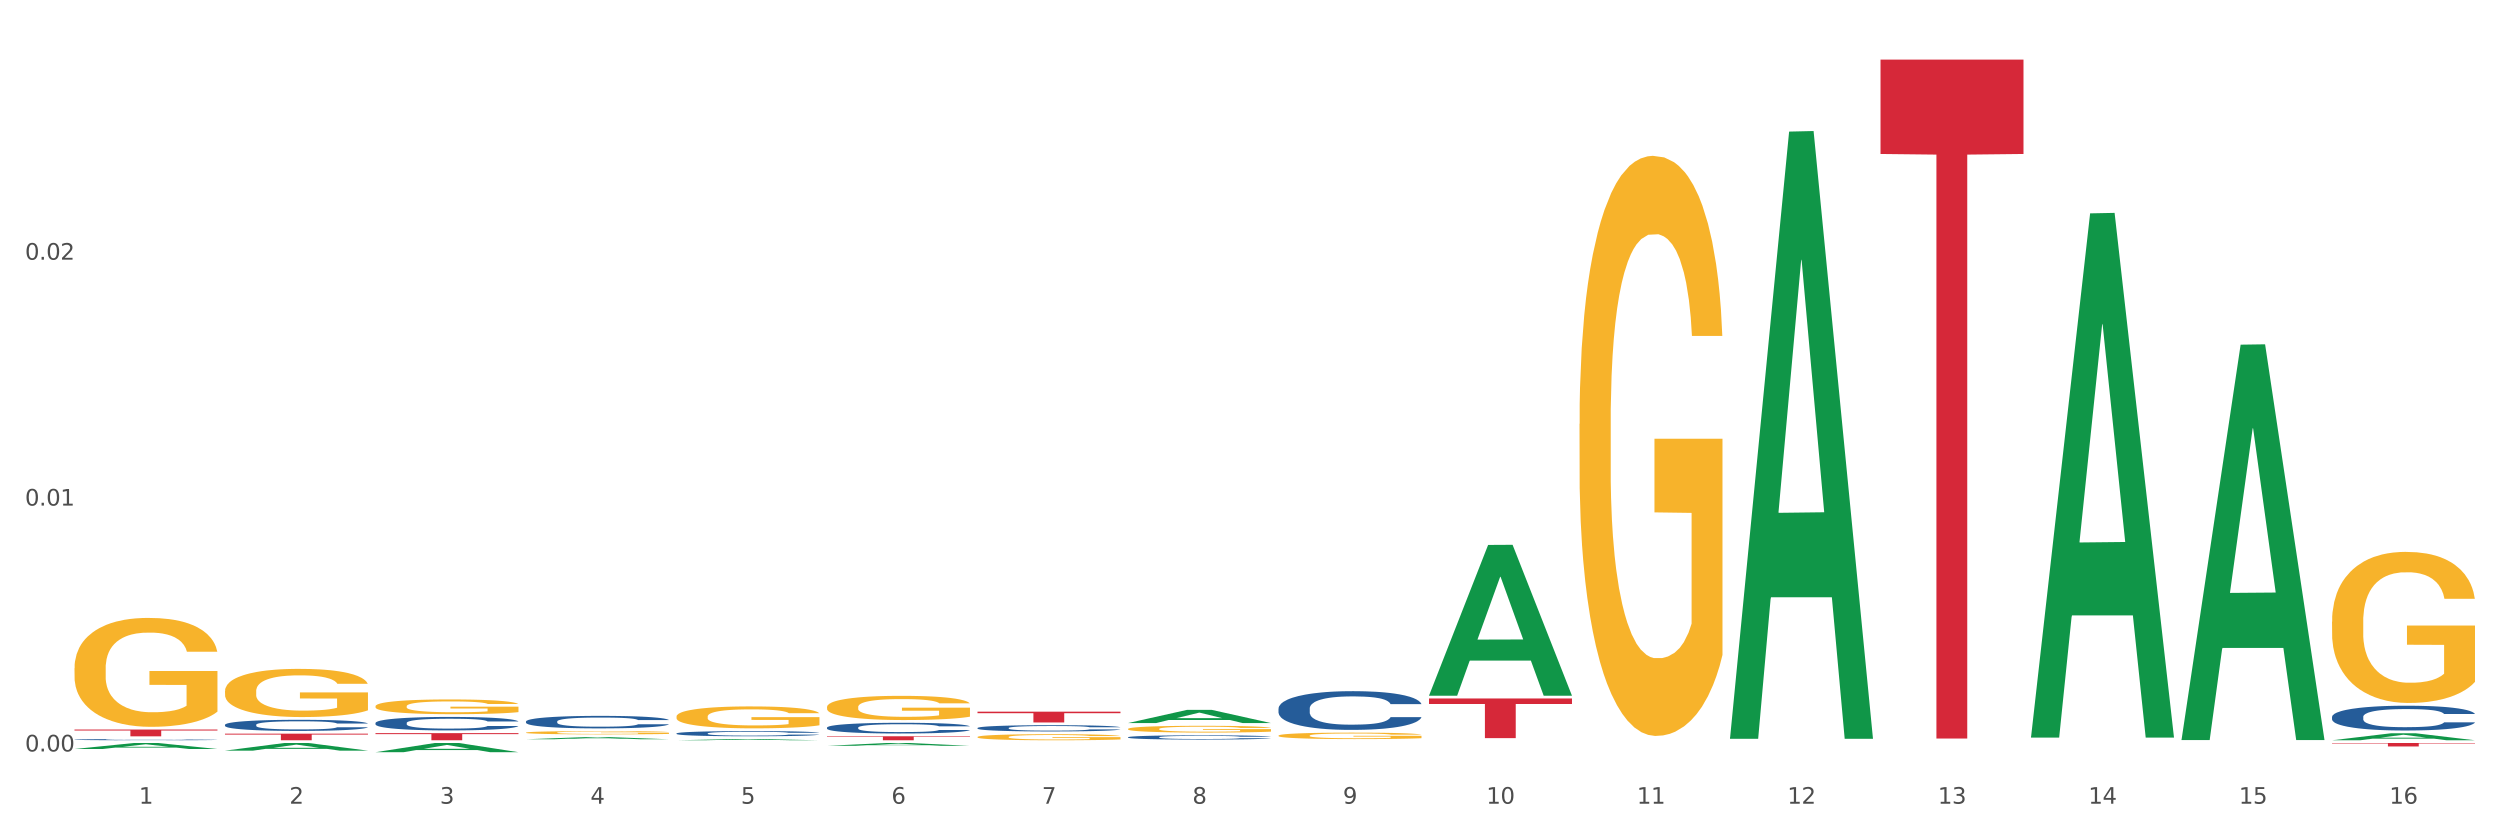
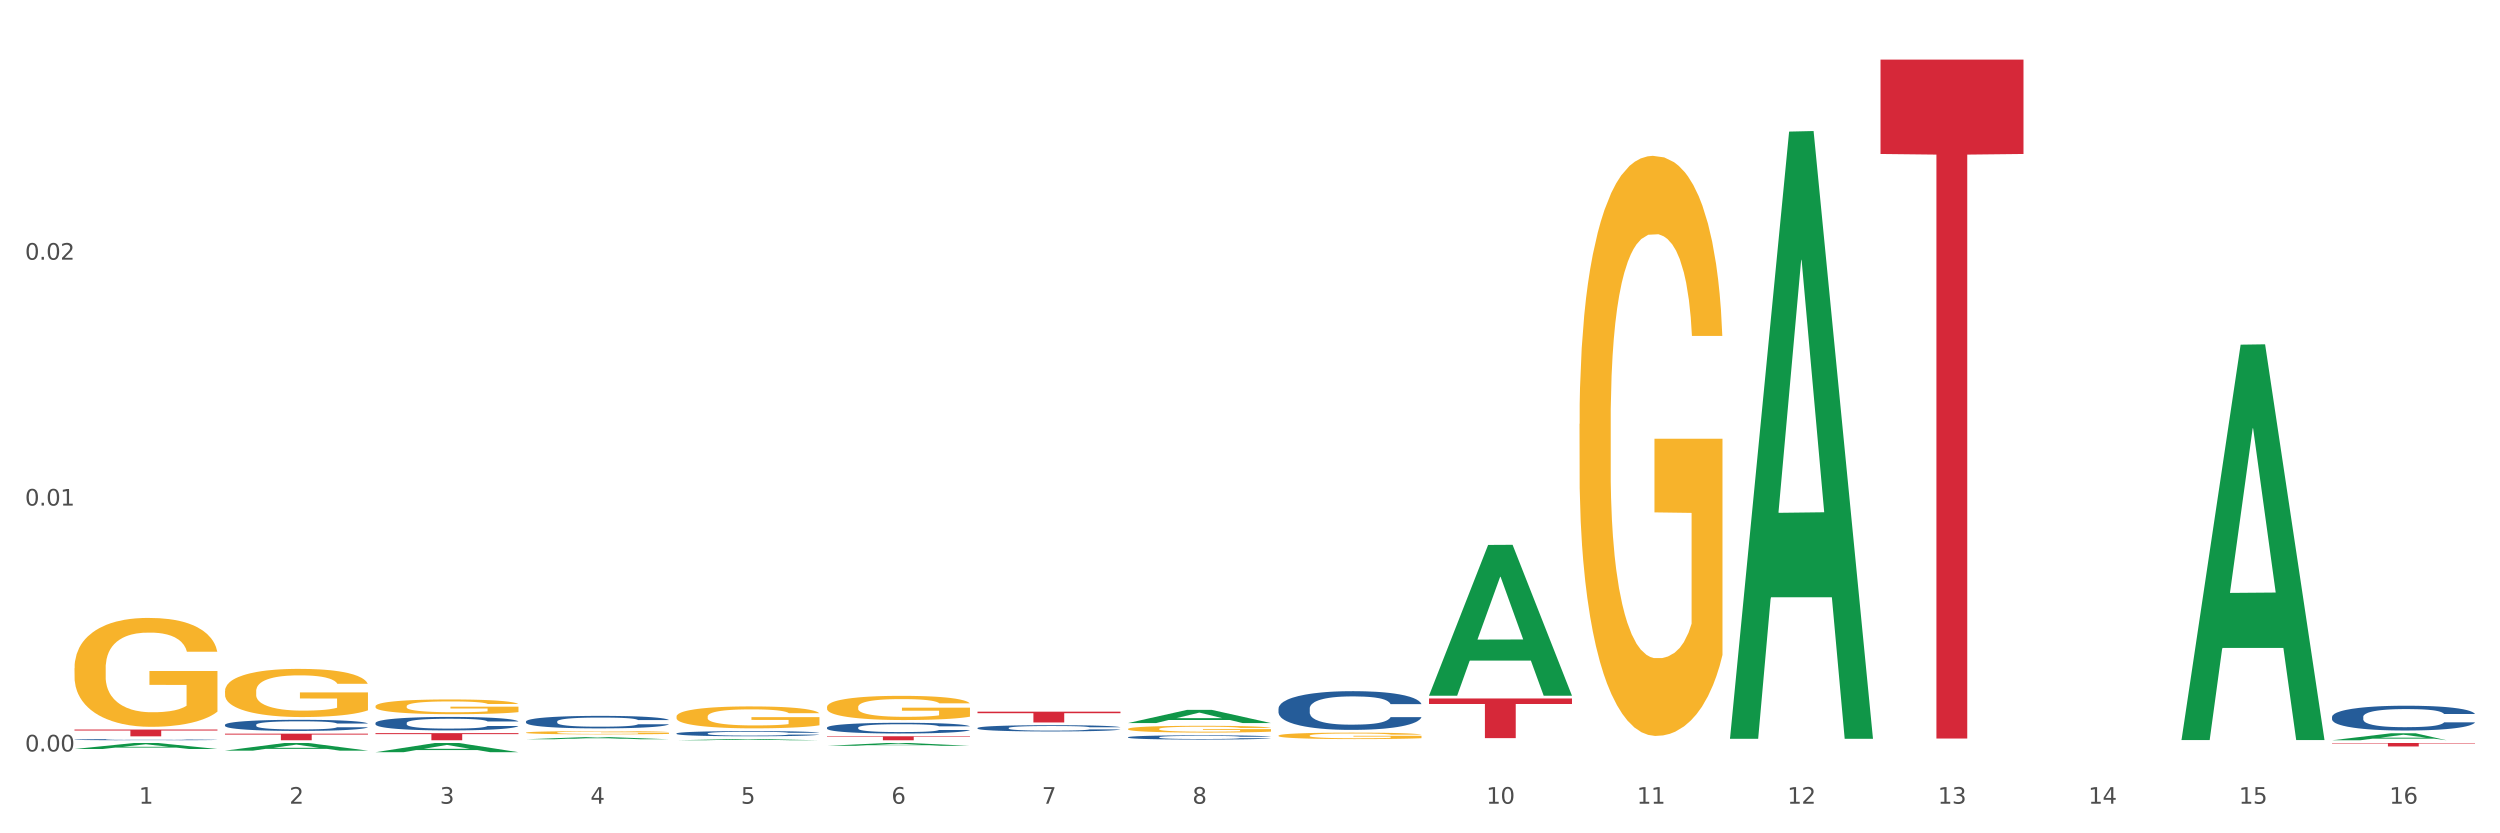
<svg xmlns="http://www.w3.org/2000/svg" xmlns:xlink="http://www.w3.org/1999/xlink" width="1080pt" height="360pt" viewBox="0 0 1080 360" version="1.1">
  <rect x="0" y="0" width="1080" height="360" fill="#333333" stroke="none" />
  <defs>
    <style type="text/css">*{stroke-linejoin: round; stroke-linecap: butt}</style>
  </defs>
  <g id="figure_1">
    <g id="patch_1">
      <path d="M 0 360  L 1080 360  L 1080 0  L 0 0  z " style="fill: #ffffff; stroke: #ffffff; stroke-linejoin: miter" />
    </g>
    <g id="axes_1">
      <g id="matplotlib.axis_1">
        <g id="xtick_1">
          <g id="text_1">
            <g style="fill: #4d4d4d" transform="translate(60.004 347.204) scale(0.096 -0.096)">
              <defs>
                <path id="DejaVuSans-31" d="M 794 531  L 1825 531  L 1825 4091  L 703 3866  L 703 4441  L 1819 4666  L 2450 4666  L 2450 531  L 3481 531  L 3481 0  L 794 0  L 794 531  z " transform="scale(0.016)" />
              </defs>
              <use xlink:href="#DejaVuSans-31" />
            </g>
          </g>
        </g>
        <g id="xtick_2">
          <g id="text_2">
            <g style="fill: #4d4d4d" transform="translate(125.021 347.204) scale(0.096 -0.096)">
              <defs>
                <path id="DejaVuSans-32" d="M 1228 531  L 3431 531  L 3431 0  L 469 0  L 469 531  Q 828 903 1448 1529  Q 2069 2156 2228 2338  Q 2531 2678 2651 2914  Q 2772 3150 2772 3378  Q 2772 3750 2511 3984  Q 2250 4219 1831 4219  Q 1534 4219 1204 4116  Q 875 4013 500 3803  L 500 4441  Q 881 4594 1212 4672  Q 1544 4750 1819 4750  Q 2544 4750 2975 4387  Q 3406 4025 3406 3419  Q 3406 3131 3298 2873  Q 3191 2616 2906 2266  Q 2828 2175 2409 1742  Q 1991 1309 1228 531  z " transform="scale(0.016)" />
              </defs>
              <use xlink:href="#DejaVuSans-32" />
            </g>
          </g>
        </g>
        <g id="xtick_3">
          <g id="text_3">
            <g style="fill: #4d4d4d" transform="translate(190.039 347.204) scale(0.096 -0.096)">
              <defs>
                <path id="DejaVuSans-33" d="M 2597 2516  Q 3050 2419 3304 2112  Q 3559 1806 3559 1356  Q 3559 666 3084 287  Q 2609 -91 1734 -91  Q 1441 -91 1130 -33  Q 819 25 488 141  L 488 750  Q 750 597 1062 519  Q 1375 441 1716 441  Q 2309 441 2620 675  Q 2931 909 2931 1356  Q 2931 1769 2642 2001  Q 2353 2234 1838 2234  L 1294 2234  L 1294 2753  L 1863 2753  Q 2328 2753 2575 2939  Q 2822 3125 2822 3475  Q 2822 3834 2567 4026  Q 2313 4219 1838 4219  Q 1578 4219 1281 4162  Q 984 4106 628 3988  L 628 4550  Q 988 4650 1302 4700  Q 1616 4750 1894 4750  Q 2613 4750 3031 4423  Q 3450 4097 3450 3541  Q 3450 3153 3228 2886  Q 3006 2619 2597 2516  z " transform="scale(0.016)" />
              </defs>
              <use xlink:href="#DejaVuSans-33" />
            </g>
          </g>
        </g>
        <g id="xtick_4">
          <g id="text_4">
            <g style="fill: #4d4d4d" transform="translate(255.056 347.204) scale(0.096 -0.096)">
              <defs>
                <path id="DejaVuSans-34" d="M 2419 4116  L 825 1625  L 2419 1625  L 2419 4116  z M 2253 4666  L 3047 4666  L 3047 1625  L 3713 1625  L 3713 1100  L 3047 1100  L 3047 0  L 2419 0  L 2419 1100  L 313 1100  L 313 1709  L 2253 4666  z " transform="scale(0.016)" />
              </defs>
              <use xlink:href="#DejaVuSans-34" />
            </g>
          </g>
        </g>
        <g id="xtick_5">
          <g id="text_5">
            <g style="fill: #4d4d4d" transform="translate(320.073 347.204) scale(0.096 -0.096)">
              <defs>
                <path id="DejaVuSans-35" d="M 691 4666  L 3169 4666  L 3169 4134  L 1269 4134  L 1269 2991  Q 1406 3038 1543 3061  Q 1681 3084 1819 3084  Q 2600 3084 3056 2656  Q 3513 2228 3513 1497  Q 3513 744 3044 326  Q 2575 -91 1722 -91  Q 1428 -91 1123 -41  Q 819 9 494 109  L 494 744  Q 775 591 1075 516  Q 1375 441 1709 441  Q 2250 441 2565 725  Q 2881 1009 2881 1497  Q 2881 1984 2565 2268  Q 2250 2553 1709 2553  Q 1456 2553 1204 2497  Q 953 2441 691 2322  L 691 4666  z " transform="scale(0.016)" />
              </defs>
              <use xlink:href="#DejaVuSans-35" />
            </g>
          </g>
        </g>
        <g id="xtick_6">
          <g id="text_6">
            <g style="fill: #4d4d4d" transform="translate(385.09 347.204) scale(0.096 -0.096)">
              <defs>
                <path id="DejaVuSans-36" d="M 2113 2584  Q 1688 2584 1439 2293  Q 1191 2003 1191 1497  Q 1191 994 1439 701  Q 1688 409 2113 409  Q 2538 409 2786 701  Q 3034 994 3034 1497  Q 3034 2003 2786 2293  Q 2538 2584 2113 2584  z M 3366 4563  L 3366 3988  Q 3128 4100 2886 4159  Q 2644 4219 2406 4219  Q 1781 4219 1451 3797  Q 1122 3375 1075 2522  Q 1259 2794 1537 2939  Q 1816 3084 2150 3084  Q 2853 3084 3261 2657  Q 3669 2231 3669 1497  Q 3669 778 3244 343  Q 2819 -91 2113 -91  Q 1303 -91 875 529  Q 447 1150 447 2328  Q 447 3434 972 4092  Q 1497 4750 2381 4750  Q 2619 4750 2861 4703  Q 3103 4656 3366 4563  z " transform="scale(0.016)" />
              </defs>
              <use xlink:href="#DejaVuSans-36" />
            </g>
          </g>
        </g>
        <g id="xtick_7">
          <g id="text_7">
            <g style="fill: #4d4d4d" transform="translate(450.108 347.204) scale(0.096 -0.096)">
              <defs>
                <path id="DejaVuSans-37" d="M 525 4666  L 3525 4666  L 3525 4397  L 1831 0  L 1172 0  L 2766 4134  L 525 4134  L 525 4666  z " transform="scale(0.016)" />
              </defs>
              <use xlink:href="#DejaVuSans-37" />
            </g>
          </g>
        </g>
        <g id="xtick_8">
          <g id="text_8">
            <g style="fill: #4d4d4d" transform="translate(515.125 347.204) scale(0.096 -0.096)">
              <defs>
                <path id="DejaVuSans-38" d="M 2034 2216  Q 1584 2216 1326 1975  Q 1069 1734 1069 1313  Q 1069 891 1326 650  Q 1584 409 2034 409  Q 2484 409 2743 651  Q 3003 894 3003 1313  Q 3003 1734 2745 1975  Q 2488 2216 2034 2216  z M 1403 2484  Q 997 2584 770 2862  Q 544 3141 544 3541  Q 544 4100 942 4425  Q 1341 4750 2034 4750  Q 2731 4750 3128 4425  Q 3525 4100 3525 3541  Q 3525 3141 3298 2862  Q 3072 2584 2669 2484  Q 3125 2378 3379 2068  Q 3634 1759 3634 1313  Q 3634 634 3220 271  Q 2806 -91 2034 -91  Q 1263 -91 848 271  Q 434 634 434 1313  Q 434 1759 690 2068  Q 947 2378 1403 2484  z M 1172 3481  Q 1172 3119 1398 2916  Q 1625 2713 2034 2713  Q 2441 2713 2670 2916  Q 2900 3119 2900 3481  Q 2900 3844 2670 4047  Q 2441 4250 2034 4250  Q 1625 4250 1398 4047  Q 1172 3844 1172 3481  z " transform="scale(0.016)" />
              </defs>
              <use xlink:href="#DejaVuSans-38" />
            </g>
          </g>
        </g>
        <g id="xtick_9">
          <g id="text_9">
            <g style="fill: #4d4d4d" transform="translate(580.142 347.204) scale(0.096 -0.096)">
              <defs>
-                 <path id="DejaVuSans-39" d="M 703 97  L 703 672  Q 941 559 1184 500  Q 1428 441 1663 441  Q 2288 441 2617 861  Q 2947 1281 2994 2138  Q 2813 1869 2534 1725  Q 2256 1581 1919 1581  Q 1219 1581 811 2004  Q 403 2428 403 3163  Q 403 3881 828 4315  Q 1253 4750 1959 4750  Q 2769 4750 3195 4129  Q 3622 3509 3622 2328  Q 3622 1225 3098 567  Q 2575 -91 1691 -91  Q 1453 -91 1209 -44  Q 966 3 703 97  z M 1959 2075  Q 2384 2075 2632 2365  Q 2881 2656 2881 3163  Q 2881 3666 2632 3958  Q 2384 4250 1959 4250  Q 1534 4250 1286 3958  Q 1038 3666 1038 3163  Q 1038 2656 1286 2365  Q 1534 2075 1959 2075  z " transform="scale(0.016)" />
-               </defs>
+                 </defs>
              <use xlink:href="#DejaVuSans-39" />
            </g>
          </g>
        </g>
        <g id="xtick_10">
          <g id="text_10">
            <g style="fill: #4d4d4d" transform="translate(642.105 347.204) scale(0.096 -0.096)">
              <defs>
                <path id="DejaVuSans-30" d="M 2034 4250  Q 1547 4250 1301 3770  Q 1056 3291 1056 2328  Q 1056 1369 1301 889  Q 1547 409 2034 409  Q 2525 409 2770 889  Q 3016 1369 3016 2328  Q 3016 3291 2770 3770  Q 2525 4250 2034 4250  z M 2034 4750  Q 2819 4750 3233 4129  Q 3647 3509 3647 2328  Q 3647 1150 3233 529  Q 2819 -91 2034 -91  Q 1250 -91 836 529  Q 422 1150 422 2328  Q 422 3509 836 4129  Q 1250 4750 2034 4750  z " transform="scale(0.016)" />
              </defs>
              <use xlink:href="#DejaVuSans-31" />
              <use xlink:href="#DejaVuSans-30" transform="translate(63.623 0)" />
            </g>
          </g>
        </g>
        <g id="xtick_11">
          <g id="text_11">
            <g style="fill: #4d4d4d" transform="translate(707.123 347.204) scale(0.096 -0.096)">
              <use xlink:href="#DejaVuSans-31" />
              <use xlink:href="#DejaVuSans-31" transform="translate(63.623 0)" />
            </g>
          </g>
        </g>
        <g id="xtick_12">
          <g id="text_12">
            <g style="fill: #4d4d4d" transform="translate(772.14 347.204) scale(0.096 -0.096)">
              <use xlink:href="#DejaVuSans-31" />
              <use xlink:href="#DejaVuSans-32" transform="translate(63.623 0)" />
            </g>
          </g>
        </g>
        <g id="xtick_13">
          <g id="text_13">
            <g style="fill: #4d4d4d" transform="translate(837.157 347.204) scale(0.096 -0.096)">
              <use xlink:href="#DejaVuSans-31" />
              <use xlink:href="#DejaVuSans-33" transform="translate(63.623 0)" />
            </g>
          </g>
        </g>
        <g id="xtick_14">
          <g id="text_14">
            <g style="fill: #4d4d4d" transform="translate(902.174 347.204) scale(0.096 -0.096)">
              <use xlink:href="#DejaVuSans-31" />
              <use xlink:href="#DejaVuSans-34" transform="translate(63.623 0)" />
            </g>
          </g>
        </g>
        <g id="xtick_15">
          <g id="text_15">
            <g style="fill: #4d4d4d" transform="translate(967.192 347.204) scale(0.096 -0.096)">
              <use xlink:href="#DejaVuSans-31" />
              <use xlink:href="#DejaVuSans-35" transform="translate(63.623 0)" />
            </g>
          </g>
        </g>
        <g id="xtick_16">
          <g id="text_16">
            <g style="fill: #4d4d4d" transform="translate(1032.209 347.204) scale(0.096 -0.096)">
              <use xlink:href="#DejaVuSans-31" />
              <use xlink:href="#DejaVuSans-36" transform="translate(63.623 0)" />
            </g>
          </g>
        </g>
        <g id="xtick_17" />
        <g id="xtick_18" />
        <g id="xtick_19" />
        <g id="xtick_20" />
        <g id="xtick_21" />
        <g id="xtick_22" />
        <g id="xtick_23" />
        <g id="xtick_24" />
        <g id="xtick_25" />
        <g id="xtick_26" />
        <g id="xtick_27" />
        <g id="xtick_28" />
        <g id="xtick_29" />
        <g id="xtick_30" />
        <g id="xtick_31" />
      </g>
      <g id="matplotlib.axis_2">
        <g id="ytick_1">
          <g id="text_17">
            <g style="fill: #4d4d4d" transform="translate(10.8 324.631) scale(0.096 -0.096)">
              <defs>
                <path id="DejaVuSans-2e" d="M 684 794  L 1344 794  L 1344 0  L 684 0  L 684 794  z " transform="scale(0.016)" />
              </defs>
              <use xlink:href="#DejaVuSans-30" />
              <use xlink:href="#DejaVuSans-2e" transform="translate(63.623 0)" />
              <use xlink:href="#DejaVuSans-30" transform="translate(95.41 0)" />
              <use xlink:href="#DejaVuSans-30" transform="translate(159.033 0)" />
            </g>
          </g>
        </g>
        <g id="ytick_2">
          <g id="text_18">
            <g style="fill: #4d4d4d" transform="translate(10.8 218.41) scale(0.096 -0.096)">
              <use xlink:href="#DejaVuSans-30" />
              <use xlink:href="#DejaVuSans-2e" transform="translate(63.623 0)" />
              <use xlink:href="#DejaVuSans-30" transform="translate(95.41 0)" />
              <use xlink:href="#DejaVuSans-31" transform="translate(159.033 0)" />
            </g>
          </g>
        </g>
        <g id="ytick_3">
          <g id="text_19">
            <g style="fill: #4d4d4d" transform="translate(10.8 112.19) scale(0.096 -0.096)">
              <use xlink:href="#DejaVuSans-30" />
              <use xlink:href="#DejaVuSans-2e" transform="translate(63.623 0)" />
              <use xlink:href="#DejaVuSans-30" transform="translate(95.41 0)" />
              <use xlink:href="#DejaVuSans-32" transform="translate(159.033 0)" />
            </g>
          </g>
        </g>
        <g id="ytick_4" />
        <g id="ytick_5" />
        <g id="ytick_6" />
      </g>
      <g id="PolyCollection_1">
        <path d="M 32.175 323.565  L 32.239 323.562  L 57.709 320.986  L 68.28 320.984  L 93.941 323.57  L 81.715 323.57  L 76.176 322.968  L 49.877 322.968  L 49.686 322.977  L 44.337 323.57  L 32.175 323.57  L 32.175 323.565  L 53.188 322.608  L 72.864 322.606  L 63.122 321.535  L 62.995 321.53  L 62.867 321.538  L 53.125 322.606  L 53.188 322.608  L 32.175 323.565  z " clip-path="url(#pf65c54ee4a)" style="fill: #109648" />
        <path d="M 227.227 316.493  L 227.3 316.492  L 227.3 316.445  L 227.445 316.406  L 228.175 316.309  L 229.269 316.23  L 230.071 316.187  L 230.873 316.153  L 231.821 316.118  L 232.988 316.082  L 235.102 316.03  L 236.415 316.003  L 238.019 315.974  L 240.936 315.933  L 243.051 315.91  L 245.239 315.891  L 248.812 315.868  L 251.146 315.858  L 253.625 315.85  L 256.615 315.845  L 258.876 315.843  L 263.834 315.847  L 268.064 315.859  L 270.106 315.868  L 272.731 315.883  L 274.117 315.894  L 276.377 315.914  L 278.711 315.941  L 280.315 315.964  L 282.722 316.008  L 284.545 316.051  L 286.222 316.105  L 287.097 316.143  L 287.753 316.177  L 288.337 316.217  L 288.92 316.28  L 275.794 316.28  L 275.283 316.235  L 274.481 316.193  L 273.315 316.152  L 272.294 316.126  L 270.543 316.094  L 268.939 316.073  L 267.262 316.058  L 265.22 316.045  L 263.616 316.039  L 261.355 316.033  L 256.907 316.035  L 253.917 316.045  L 251.875 316.058  L 250.562 316.069  L 249.396 316.082  L 248.083 316.1  L 246.552 316.127  L 245.458 316.152  L 244.364 316.182  L 243.489 316.213  L 242.687 316.249  L 242.03 316.288  L 241.52 316.327  L 241.082 316.376  L 240.718 316.457  L 240.718 316.633  L 240.863 316.673  L 241.228 316.725  L 241.666 316.765  L 242.395 316.813  L 243.051 316.845  L 244.291 316.891  L 245.676 316.929  L 246.77 316.954  L 247.864 316.974  L 249.76 317.003  L 251.875 317.026  L 253.698 317.04  L 256.177 317.053  L 257.855 317.058  L 259.313 317.06  L 262.886 317.06  L 265.439 317.057  L 268.283 317.048  L 270.47 317.036  L 272.294 317.022  L 274.335 316.999  L 275.648 316.977  L 275.648 316.709  L 259.605 316.707  L 259.605 316.529  L 288.993 316.529  L 288.993 317.053  L 287.753 317.08  L 286.368 317.104  L 284.909 317.126  L 282.722 317.153  L 280.096 317.178  L 277.763 317.196  L 275.283 317.212  L 272.366 317.226  L 268.574 317.239  L 266.241 317.244  L 263.324 317.248  L 259.897 317.249  L 256.907 317.246  L 253.99 317.24  L 250.927 317.229  L 247.937 317.212  L 245.676 317.195  L 243.416 317.175  L 241.009 317.148  L 239.113 317.122  L 237.655 317.099  L 236.05 317.069  L 234.3 317.031  L 232.988 316.996  L 231.821 316.96  L 230.581 316.914  L 229.706 316.874  L 228.831 316.824  L 228.321 316.787  L 227.737 316.729  L 227.3 316.648  L 227.227 316.493  z " clip-path="url(#pf65c54ee4a)" style="fill: #f7b32b" />
        <path d="M 292.244 309.551  L 292.317 309.542  L 292.317 309.231  L 292.463 308.962  L 293.192 308.313  L 294.286 307.777  L 295.088 307.491  L 295.89 307.258  L 296.838 307.024  L 298.005 306.782  L 300.12 306.427  L 301.432 306.245  L 303.037 306.055  L 305.954 305.778  L 308.068 305.622  L 310.256 305.492  L 313.829 305.336  L 316.163 305.267  L 318.642 305.215  L 321.632 305.181  L 323.893 305.172  L 328.852 305.198  L 333.081 305.276  L 335.123 305.336  L 337.748 305.44  L 339.134 305.509  L 341.395 305.648  L 343.728 305.83  L 345.332 305.985  L 347.739 306.28  L 349.562 306.574  L 351.239 306.937  L 352.114 307.188  L 352.771 307.422  L 353.354 307.69  L 353.937 308.114  L 340.811 308.114  L 340.301 307.811  L 339.499 307.526  L 338.332 307.249  L 337.311 307.076  L 335.561 306.859  L 333.956 306.721  L 332.279 306.617  L 330.237 306.531  L 328.633 306.487  L 326.372 306.453  L 321.924 306.461  L 318.934 306.531  L 316.892 306.617  L 315.58 306.695  L 314.413 306.782  L 313.1 306.903  L 311.569 307.084  L 310.475 307.249  L 309.381 307.457  L 308.506 307.664  L 307.704 307.907  L 307.047 308.166  L 306.537 308.435  L 306.099 308.763  L 305.735 309.309  L 305.735 310.494  L 305.881 310.762  L 306.245 311.117  L 306.683 311.386  L 307.412 311.706  L 308.068 311.922  L 309.308 312.234  L 310.694 312.493  L 311.788 312.658  L 312.881 312.796  L 314.777 312.987  L 316.892 313.142  L 318.715 313.237  L 321.195 313.324  L 322.872 313.359  L 324.33 313.376  L 327.904 313.376  L 330.456 313.35  L 333.3 313.289  L 335.488 313.212  L 337.311 313.116  L 339.353 312.961  L 340.665 312.813  L 340.665 311.005  L 324.622 310.996  L 324.622 309.793  L 354.01 309.793  L 354.01 313.324  L 352.771 313.506  L 351.385 313.67  L 349.927 313.817  L 347.739 313.999  L 345.114 314.172  L 342.78 314.293  L 340.301 314.397  L 337.384 314.492  L 333.592 314.579  L 331.258 314.613  L 328.341 314.639  L 324.914 314.648  L 321.924 314.631  L 319.007 314.587  L 315.944 314.51  L 312.954 314.397  L 310.694 314.285  L 308.433 314.146  L 306.027 313.964  L 304.131 313.791  L 302.672 313.636  L 301.068 313.437  L 299.318 313.177  L 298.005 312.943  L 296.838 312.701  L 295.598 312.389  L 294.723 312.121  L 293.848 311.784  L 293.338 311.533  L 292.754 311.143  L 292.317 310.598  L 292.244 309.551  z " clip-path="url(#pf65c54ee4a)" style="fill: #f7b32b" />
        <path d="M 357.261 305.434  L 357.334 305.424  L 357.334 305.081  L 357.48 304.785  L 358.209 304.068  L 359.303 303.476  L 360.105 303.161  L 360.907 302.903  L 361.855 302.645  L 363.022 302.378  L 365.137 301.986  L 366.45 301.786  L 368.054 301.575  L 370.971 301.27  L 373.086 301.098  L 375.273 300.955  L 378.847 300.783  L 381.18 300.706  L 383.66 300.649  L 386.649 300.611  L 388.91 300.601  L 393.869 300.63  L 398.098 300.716  L 400.14 300.783  L 402.766 300.897  L 404.151 300.974  L 406.412 301.127  L 408.745 301.327  L 410.35 301.499  L 412.756 301.824  L 414.579 302.149  L 416.256 302.55  L 417.132 302.827  L 417.788 303.085  L 418.371 303.381  L 418.955 303.849  L 405.828 303.849  L 405.318 303.514  L 404.516 303.199  L 403.349 302.893  L 402.328 302.702  L 400.578 302.464  L 398.974 302.311  L 397.296 302.196  L 395.254 302.101  L 393.65 302.053  L 391.39 302.015  L 386.941 302.024  L 383.951 302.101  L 381.909 302.196  L 380.597 302.282  L 379.43 302.378  L 378.117 302.511  L 376.586 302.712  L 375.492 302.893  L 374.398 303.123  L 373.523 303.352  L 372.721 303.619  L 372.065 303.906  L 371.554 304.202  L 371.117 304.565  L 370.752 305.167  L 370.752 306.475  L 370.898 306.771  L 371.263 307.163  L 371.7 307.459  L 372.429 307.812  L 373.086 308.051  L 374.325 308.395  L 375.711 308.681  L 376.805 308.863  L 377.899 309.016  L 379.795 309.226  L 381.909 309.398  L 383.733 309.503  L 386.212 309.598  L 387.889 309.636  L 389.348 309.655  L 392.921 309.655  L 395.473 309.627  L 398.317 309.56  L 400.505 309.474  L 402.328 309.369  L 404.37 309.197  L 405.683 309.035  L 405.683 307.039  L 389.639 307.029  L 389.639 305.701  L 419.028 305.701  L 419.028 309.598  L 417.788 309.799  L 416.402 309.98  L 414.944 310.143  L 412.756 310.343  L 410.131 310.534  L 407.797 310.668  L 405.318 310.782  L 402.401 310.887  L 398.609 310.983  L 396.275 311.021  L 393.358 311.05  L 389.931 311.059  L 386.941 311.04  L 384.024 310.993  L 380.961 310.907  L 377.972 310.782  L 375.711 310.658  L 373.45 310.505  L 371.044 310.305  L 369.148 310.114  L 367.689 309.942  L 366.085 309.722  L 364.335 309.436  L 363.022 309.178  L 361.855 308.91  L 360.616 308.567  L 359.741 308.271  L 358.866 307.898  L 358.355 307.621  L 357.772 307.191  L 357.334 306.59  L 357.261 305.434  z " clip-path="url(#pf65c54ee4a)" style="fill: #f7b32b" />
-         <path d="M 422.278 318.386  L 422.351 318.383  L 422.351 318.297  L 422.497 318.222  L 423.226 318.042  L 424.32 317.893  L 425.122 317.813  L 425.925 317.748  L 426.873 317.683  L 428.039 317.616  L 430.154 317.517  L 431.467 317.467  L 433.071 317.414  L 435.988 317.337  L 438.103 317.294  L 440.291 317.257  L 443.864 317.214  L 446.197 317.195  L 448.677 317.18  L 451.667 317.171  L 453.927 317.168  L 458.886 317.176  L 463.116 317.197  L 465.158 317.214  L 467.783 317.243  L 469.168 317.262  L 471.429 317.301  L 473.763 317.351  L 475.367 317.395  L 477.773 317.476  L 479.596 317.558  L 481.274 317.659  L 482.149 317.729  L 482.805 317.794  L 483.389 317.869  L 483.972 317.986  L 470.846 317.986  L 470.335 317.902  L 469.533 317.823  L 468.366 317.746  L 467.345 317.698  L 465.595 317.638  L 463.991 317.599  L 462.314 317.57  L 460.272 317.546  L 458.667 317.534  L 456.407 317.525  L 451.958 317.527  L 448.969 317.546  L 446.927 317.57  L 445.614 317.592  L 444.447 317.616  L 443.135 317.65  L 441.603 317.7  L 440.509 317.746  L 439.416 317.804  L 438.54 317.861  L 437.738 317.929  L 437.082 318.001  L 436.571 318.076  L 436.134 318.167  L 435.769 318.319  L 435.769 318.648  L 435.915 318.723  L 436.28 318.821  L 436.717 318.896  L 437.447 318.985  L 438.103 319.045  L 439.343 319.132  L 440.728 319.204  L 441.822 319.25  L 442.916 319.288  L 444.812 319.341  L 446.927 319.384  L 448.75 319.411  L 451.229 319.435  L 452.906 319.445  L 454.365 319.449  L 457.938 319.449  L 460.49 319.442  L 463.334 319.425  L 465.522 319.404  L 467.345 319.377  L 469.387 319.334  L 470.7 319.293  L 470.7 318.79  L 454.657 318.788  L 454.657 318.453  L 484.045 318.453  L 484.045 319.435  L 482.805 319.485  L 481.42 319.531  L 479.961 319.572  L 477.773 319.623  L 475.148 319.671  L 472.815 319.704  L 470.335 319.733  L 467.418 319.76  L 463.626 319.784  L 461.293 319.793  L 458.376 319.801  L 454.948 319.803  L 451.958 319.798  L 449.041 319.786  L 445.979 319.765  L 442.989 319.733  L 440.728 319.702  L 438.468 319.664  L 436.061 319.613  L 434.165 319.565  L 432.707 319.522  L 431.102 319.466  L 429.352 319.394  L 428.039 319.329  L 426.873 319.262  L 425.633 319.175  L 424.758 319.1  L 423.883 319.007  L 423.372 318.937  L 422.789 318.829  L 422.351 318.677  L 422.278 318.386  z " clip-path="url(#pf65c54ee4a)" style="fill: #f7b32b" />
        <path d="M 1007.434 320.984  L 1069.2 320.984  L 1069.2 321.189  L 1044.903 321.191  L 1044.903 322.462  L 1031.584 322.462  L 1031.584 321.191  L 1007.434 321.189  L 1007.434 320.985  L 1007.434 320.984  z " clip-path="url(#pf65c54ee4a)" style="fill: #d62839" />
        <path d="M 812.382 25.759  L 874.148 25.759  L 874.148 66.515  L 849.852 66.79  L 849.852 319.034  L 836.532 319.034  L 836.532 66.79  L 812.382 66.515  L 812.382 26.035  L 812.382 25.759  z " clip-path="url(#pf65c54ee4a)" style="fill: #d62839" />
        <path d="M 617.33 301.733  L 679.097 301.733  L 679.097 304.117  L 654.8 304.133  L 654.8 318.882  L 641.481 318.882  L 641.481 304.133  L 617.33 304.117  L 617.33 301.749  L 617.33 301.733  z " clip-path="url(#pf65c54ee4a)" style="fill: #d62839" />
        <path d="M 422.278 307.446  L 484.045 307.446  L 484.045 308.092  L 459.748 308.097  L 459.748 312.094  L 446.429 312.094  L 446.429 308.097  L 422.278 308.092  L 422.278 307.451  L 422.278 307.446  z " clip-path="url(#pf65c54ee4a)" style="fill: #d62839" />
        <path d="M 357.261 318.054  L 419.028 318.054  L 419.028 318.297  L 394.731 318.299  L 394.731 319.803  L 381.412 319.803  L 381.412 318.299  L 357.261 318.297  L 357.261 318.056  L 357.261 318.054  z " clip-path="url(#pf65c54ee4a)" style="fill: #d62839" />
        <path d="M 162.209 316.72  L 223.976 316.72  L 223.976 317.149  L 199.679 317.152  L 199.679 319.803  L 186.36 319.803  L 186.36 317.152  L 162.209 317.149  L 162.209 316.723  L 162.209 316.72  z " clip-path="url(#pf65c54ee4a)" style="fill: #d62839" />
        <path d="M 32.175 315.173  L 93.941 315.173  L 93.941 315.58  L 69.645 315.582  L 69.645 318.101  L 56.325 318.101  L 56.325 315.582  L 32.175 315.58  L 32.175 315.175  L 32.175 315.173  z " clip-path="url(#pf65c54ee4a)" style="fill: #d62839" />
        <path d="M 487.296 314.898  L 487.369 314.895  L 487.369 314.799  L 487.514 314.716  L 488.244 314.516  L 489.338 314.35  L 490.14 314.262  L 490.942 314.19  L 491.89 314.118  L 493.057 314.043  L 495.171 313.933  L 496.484 313.877  L 498.088 313.818  L 501.005 313.733  L 503.12 313.684  L 505.308 313.644  L 508.881 313.596  L 511.215 313.575  L 513.694 313.559  L 516.684 313.548  L 518.945 313.545  L 523.903 313.553  L 528.133 313.578  L 530.175 313.596  L 532.8 313.628  L 534.186 313.65  L 536.446 313.692  L 538.78 313.749  L 540.384 313.797  L 542.791 313.888  L 544.614 313.979  L 546.291 314.091  L 547.166 314.168  L 547.822 314.24  L 548.406 314.323  L 548.989 314.454  L 535.863 314.454  L 535.352 314.361  L 534.55 314.273  L 533.383 314.187  L 532.363 314.134  L 530.612 314.067  L 529.008 314.024  L 527.331 313.992  L 525.289 313.965  L 523.685 313.952  L 521.424 313.941  L 516.976 313.944  L 513.986 313.965  L 511.944 313.992  L 510.631 314.016  L 509.464 314.043  L 508.152 314.08  L 506.62 314.136  L 505.527 314.187  L 504.433 314.251  L 503.558 314.315  L 502.756 314.39  L 502.099 314.47  L 501.589 314.553  L 501.151 314.655  L 500.787 314.823  L 500.787 315.189  L 500.932 315.272  L 501.297 315.382  L 501.735 315.465  L 502.464 315.564  L 503.12 315.631  L 504.36 315.727  L 505.745 315.807  L 506.839 315.858  L 507.933 315.901  L 509.829 315.959  L 511.944 316.007  L 513.767 316.037  L 516.246 316.064  L 517.924 316.074  L 519.382 316.08  L 522.955 316.08  L 525.508 316.072  L 528.352 316.053  L 530.539 316.029  L 532.363 315.999  L 534.404 315.951  L 535.717 315.906  L 535.717 315.347  L 519.674 315.345  L 519.674 314.973  L 549.062 314.973  L 549.062 316.064  L 547.822 316.12  L 546.437 316.171  L 544.978 316.216  L 542.791 316.272  L 540.165 316.326  L 537.832 316.363  L 535.352 316.395  L 532.435 316.424  L 528.643 316.451  L 526.31 316.462  L 523.393 316.47  L 519.966 316.473  L 516.976 316.467  L 514.059 316.454  L 510.996 316.43  L 508.006 316.395  L 505.745 316.36  L 503.485 316.318  L 501.078 316.261  L 499.182 316.208  L 497.724 316.16  L 496.119 316.098  L 494.369 316.018  L 493.057 315.946  L 491.89 315.871  L 490.65 315.775  L 489.775 315.692  L 488.9 315.588  L 488.39 315.51  L 487.806 315.39  L 487.369 315.222  L 487.296 314.898  z " clip-path="url(#pf65c54ee4a)" style="fill: #f7b32b" />
        <path d="M 162.209 305.105  L 162.282 305.099  L 162.282 304.89  L 162.428 304.709  L 163.157 304.273  L 164.251 303.913  L 165.054 303.721  L 165.856 303.564  L 166.804 303.407  L 167.97 303.244  L 170.085 303.005  L 171.398 302.883  L 173.002 302.755  L 175.919 302.569  L 178.034 302.465  L 180.222 302.377  L 183.795 302.273  L 186.128 302.226  L 188.608 302.191  L 191.598 302.168  L 193.858 302.162  L 198.817 302.18  L 203.047 302.232  L 205.089 302.273  L 207.714 302.342  L 209.099 302.389  L 211.36 302.482  L 213.694 302.604  L 215.298 302.709  L 217.704 302.907  L 219.528 303.104  L 221.205 303.348  L 222.08 303.517  L 222.736 303.674  L 223.32 303.854  L 223.903 304.139  L 210.777 304.139  L 210.266 303.936  L 209.464 303.744  L 208.297 303.558  L 207.276 303.442  L 205.526 303.296  L 203.922 303.203  L 202.245 303.133  L 200.203 303.075  L 198.598 303.046  L 196.338 303.023  L 191.889 303.029  L 188.9 303.075  L 186.858 303.133  L 185.545 303.186  L 184.378 303.244  L 183.066 303.325  L 181.534 303.447  L 180.44 303.558  L 179.347 303.697  L 178.471 303.837  L 177.669 304  L 177.013 304.174  L 176.503 304.355  L 176.065 304.576  L 175.7 304.942  L 175.7 305.739  L 175.846 305.919  L 176.211 306.157  L 176.648 306.338  L 177.378 306.553  L 178.034 306.698  L 179.274 306.908  L 180.659 307.082  L 181.753 307.193  L 182.847 307.286  L 184.743 307.414  L 186.858 307.518  L 188.681 307.582  L 191.16 307.64  L 192.837 307.664  L 194.296 307.675  L 197.869 307.675  L 200.422 307.658  L 203.266 307.617  L 205.453 307.565  L 207.276 307.501  L 209.318 307.396  L 210.631 307.297  L 210.631 306.082  L 194.588 306.076  L 194.588 305.268  L 223.976 305.268  L 223.976 307.64  L 222.736 307.763  L 221.351 307.873  L 219.892 307.972  L 217.704 308.094  L 215.079 308.21  L 212.746 308.292  L 210.266 308.362  L 207.349 308.426  L 203.557 308.484  L 201.224 308.507  L 198.307 308.524  L 194.879 308.53  L 191.889 308.519  L 188.972 308.49  L 185.91 308.437  L 182.92 308.362  L 180.659 308.286  L 178.399 308.193  L 175.992 308.071  L 174.096 307.954  L 172.638 307.85  L 171.033 307.716  L 169.283 307.542  L 167.97 307.385  L 166.804 307.222  L 165.564 307.012  L 164.689 306.832  L 163.814 306.605  L 163.303 306.437  L 162.72 306.175  L 162.282 305.809  L 162.209 305.105  z " clip-path="url(#pf65c54ee4a)" style="fill: #f7b32b" />
        <path d="M 552.313 317.788  L 552.386 317.786  L 552.386 317.694  L 552.532 317.614  L 553.261 317.423  L 554.355 317.265  L 555.157 317.18  L 555.959 317.111  L 556.907 317.043  L 558.074 316.971  L 560.189 316.866  L 561.501 316.813  L 563.106 316.757  L 566.023 316.675  L 568.137 316.629  L 570.325 316.591  L 573.898 316.545  L 576.232 316.524  L 578.711 316.509  L 581.701 316.499  L 583.962 316.496  L 588.921 316.504  L 593.15 316.527  L 595.192 316.545  L 597.817 316.575  L 599.203 316.596  L 601.464 316.637  L 603.797 316.69  L 605.401 316.736  L 607.808 316.823  L 609.631 316.91  L 611.308 317.017  L 612.183 317.091  L 612.84 317.16  L 613.423 317.239  L 614.006 317.364  L 600.88 317.364  L 600.37 317.275  L 599.567 317.191  L 598.401 317.109  L 597.38 317.058  L 595.63 316.994  L 594.025 316.953  L 592.348 316.923  L 590.306 316.897  L 588.702 316.884  L 586.441 316.874  L 581.993 316.877  L 579.003 316.897  L 576.961 316.923  L 575.649 316.946  L 574.482 316.971  L 573.169 317.007  L 571.638 317.06  L 570.544 317.109  L 569.45 317.17  L 568.575 317.231  L 567.773 317.303  L 567.116 317.38  L 566.606 317.459  L 566.168 317.556  L 565.804 317.717  L 565.804 318.066  L 565.95 318.146  L 566.314 318.25  L 566.752 318.329  L 567.481 318.424  L 568.137 318.488  L 569.377 318.58  L 570.763 318.656  L 571.856 318.705  L 572.95 318.745  L 574.846 318.802  L 576.961 318.848  L 578.784 318.876  L 581.264 318.901  L 582.941 318.911  L 584.399 318.917  L 587.973 318.917  L 590.525 318.909  L 593.369 318.891  L 595.557 318.868  L 597.38 318.84  L 599.422 318.794  L 600.734 318.751  L 600.734 318.217  L 584.691 318.214  L 584.691 317.86  L 614.079 317.86  L 614.079 318.901  L 612.84 318.955  L 611.454 319.003  L 609.996 319.047  L 607.808 319.1  L 605.183 319.151  L 602.849 319.187  L 600.37 319.218  L 597.453 319.246  L 593.661 319.271  L 591.327 319.282  L 588.41 319.289  L 584.983 319.292  L 581.993 319.287  L 579.076 319.274  L 576.013 319.251  L 573.023 319.218  L 570.763 319.185  L 568.502 319.144  L 566.096 319.09  L 564.199 319.039  L 562.741 318.993  L 561.137 318.934  L 559.387 318.858  L 558.074 318.789  L 556.907 318.717  L 555.667 318.626  L 554.792 318.546  L 553.917 318.447  L 553.407 318.373  L 552.823 318.258  L 552.386 318.097  L 552.313 317.788  z " clip-path="url(#pf65c54ee4a)" style="fill: #f7b32b" />
-         <path d="M 1007.434 268.573  L 1007.507 268.514  L 1007.507 266.368  L 1007.652 264.52  L 1008.382 260.049  L 1009.475 256.353  L 1010.278 254.386  L 1011.08 252.776  L 1012.028 251.167  L 1013.195 249.498  L 1015.309 247.054  L 1016.622 245.802  L 1018.226 244.49  L 1021.143 242.583  L 1023.258 241.51  L 1025.446 240.616  L 1029.019 239.543  L 1031.353 239.066  L 1033.832 238.708  L 1036.822 238.47  L 1039.083 238.41  L 1044.041 238.589  L 1048.271 239.125  L 1050.313 239.543  L 1052.938 240.258  L 1054.324 240.735  L 1056.584 241.689  L 1058.918 242.94  L 1060.522 244.013  L 1062.929 246.04  L 1064.752 248.067  L 1066.429 250.571  L 1067.304 252.299  L 1067.96 253.909  L 1068.544 255.757  L 1069.127 258.678  L 1056.001 258.678  L 1055.49 256.591  L 1054.688 254.624  L 1053.521 252.717  L 1052.5 251.525  L 1050.75 250.034  L 1049.146 249.08  L 1047.469 248.365  L 1045.427 247.769  L 1043.823 247.471  L 1041.562 247.232  L 1037.114 247.292  L 1034.124 247.769  L 1032.082 248.365  L 1030.769 248.902  L 1029.602 249.498  L 1028.29 250.332  L 1026.758 251.584  L 1025.665 252.717  L 1024.571 254.147  L 1023.696 255.578  L 1022.893 257.247  L 1022.237 259.036  L 1021.727 260.884  L 1021.289 263.149  L 1020.925 266.904  L 1020.925 275.071  L 1021.07 276.919  L 1021.435 279.363  L 1021.873 281.211  L 1022.602 283.417  L 1023.258 284.907  L 1024.498 287.053  L 1025.883 288.841  L 1026.977 289.974  L 1028.071 290.928  L 1029.967 292.239  L 1032.082 293.312  L 1033.905 293.968  L 1036.384 294.564  L 1038.062 294.802  L 1039.52 294.922  L 1043.093 294.922  L 1045.646 294.743  L 1048.49 294.326  L 1050.677 293.789  L 1052.5 293.133  L 1054.542 292.06  L 1055.855 291.047  L 1055.855 278.588  L 1039.812 278.528  L 1039.812 270.243  L 1069.2 270.243  L 1069.2 294.564  L 1067.96 295.816  L 1066.575 296.948  L 1065.116 297.962  L 1062.929 299.214  L 1060.303 300.406  L 1057.97 301.24  L 1055.49 301.956  L 1052.573 302.612  L 1048.781 303.208  L 1046.448 303.446  L 1043.531 303.625  L 1040.103 303.685  L 1037.114 303.565  L 1034.197 303.267  L 1031.134 302.731  L 1028.144 301.956  L 1025.883 301.181  L 1023.623 300.227  L 1021.216 298.975  L 1019.32 297.783  L 1017.862 296.71  L 1016.257 295.339  L 1014.507 293.551  L 1013.195 291.941  L 1012.028 290.272  L 1010.788 288.126  L 1009.913 286.278  L 1009.038 283.953  L 1008.527 282.224  L 1007.944 279.542  L 1007.507 275.786  L 1007.434 268.573  z " clip-path="url(#pf65c54ee4a)" style="fill: #f7b32b" />
        <path d="M 32.175 288.681  L 32.248 288.638  L 32.248 287.091  L 32.394 285.759  L 33.123 282.536  L 34.217 279.872  L 35.019 278.454  L 35.821 277.294  L 36.769 276.133  L 37.936 274.93  L 40.051 273.168  L 41.363 272.266  L 42.968 271.321  L 45.885 269.945  L 47.999 269.172  L 50.187 268.527  L 53.76 267.754  L 56.094 267.41  L 58.573 267.152  L 61.563 266.98  L 63.824 266.937  L 68.783 267.066  L 73.012 267.453  L 75.054 267.754  L 77.679 268.27  L 79.065 268.613  L 81.326 269.301  L 83.659 270.203  L 85.263 270.977  L 87.67 272.438  L 89.493 273.899  L 91.17 275.704  L 92.045 276.95  L 92.702 278.11  L 93.285 279.442  L 93.868 281.548  L 80.742 281.548  L 80.232 280.044  L 79.43 278.626  L 78.263 277.251  L 77.242 276.391  L 75.492 275.317  L 73.887 274.629  L 72.21 274.114  L 70.168 273.684  L 68.564 273.469  L 66.303 273.297  L 61.855 273.34  L 58.865 273.684  L 56.823 274.114  L 55.511 274.5  L 54.344 274.93  L 53.031 275.532  L 51.5 276.434  L 50.406 277.251  L 49.312 278.282  L 48.437 279.313  L 47.635 280.517  L 46.979 281.806  L 46.468 283.138  L 46.031 284.771  L 45.666 287.478  L 45.666 293.365  L 45.812 294.697  L 46.176 296.459  L 46.614 297.791  L 47.343 299.381  L 47.999 300.456  L 49.239 302.003  L 50.625 303.292  L 51.719 304.108  L 52.812 304.796  L 54.708 305.741  L 56.823 306.515  L 58.646 306.987  L 61.126 307.417  L 62.803 307.589  L 64.261 307.675  L 67.835 307.675  L 70.387 307.546  L 73.231 307.245  L 75.419 306.858  L 77.242 306.386  L 79.284 305.612  L 80.596 304.882  L 80.596 295.901  L 64.553 295.858  L 64.553 289.884  L 93.941 289.884  L 93.941 307.417  L 92.702 308.319  L 91.316 309.136  L 89.858 309.866  L 87.67 310.769  L 85.045 311.628  L 82.711 312.23  L 80.232 312.746  L 77.315 313.218  L 73.523 313.648  L 71.189 313.82  L 68.272 313.949  L 64.845 313.992  L 61.855 313.906  L 58.938 313.691  L 55.875 313.304  L 52.885 312.746  L 50.625 312.187  L 48.364 311.499  L 45.958 310.597  L 44.062 309.738  L 42.603 308.964  L 40.999 307.976  L 39.249 306.687  L 37.936 305.526  L 36.769 304.323  L 35.529 302.776  L 34.654 301.444  L 33.779 299.768  L 33.269 298.522  L 32.685 296.588  L 32.248 293.881  L 32.175 288.681  z " clip-path="url(#pf65c54ee4a)" style="fill: #f7b32b" />
        <path d="M 32.175 319.516  L 32.248 319.515  L 32.248 319.502  L 32.467 319.484  L 33.27 319.451  L 34.292 319.426  L 36.045 319.396  L 36.994 319.384  L 38.235 319.37  L 40.79 319.347  L 43.711 319.328  L 45.755 319.318  L 47.288 319.311  L 50.72 319.299  L 52.691 319.294  L 54.735 319.29  L 56.487 319.287  L 59.408 319.284  L 61.744 319.282  L 64.445 319.282  L 66.709 319.282  L 69.702 319.284  L 74.083 319.29  L 75.762 319.293  L 78.025 319.299  L 80.362 319.306  L 82.26 319.314  L 84.45 319.325  L 86.713 319.339  L 88.904 319.357  L 90.437 319.374  L 91.678 319.392  L 92.773 319.413  L 93.576 319.436  L 93.941 319.456  L 80.581 319.456  L 80.216 319.438  L 79.485 319.419  L 78.755 319.406  L 77.952 319.396  L 76.711 319.384  L 75.616 319.376  L 73.791 319.367  L 72.111 319.362  L 70.724 319.358  L 69.045 319.356  L 65.468 319.353  L 62.912 319.353  L 61.306 319.354  L 59.335 319.356  L 57.655 319.359  L 55.684 319.365  L 54.151 319.371  L 52.618 319.379  L 51.742 319.385  L 50.427 319.396  L 49.551 319.404  L 48.383 319.419  L 47.726 319.429  L 46.558 319.456  L 46.047 319.476  L 45.828 319.49  L 45.682 319.505  L 45.682 319.58  L 46.12 319.613  L 46.485 319.627  L 47.069 319.644  L 48.164 319.665  L 49.77 319.685  L 51.45 319.7  L 52.837 319.709  L 54.151 319.715  L 55.465 319.721  L 57.071 319.725  L 58.386 319.728  L 60.357 319.731  L 62.693 319.733  L 64.518 319.733  L 68.242 319.73  L 69.921 319.728  L 71.527 319.724  L 73.28 319.719  L 74.667 319.714  L 75.47 319.709  L 76.784 319.7  L 77.806 319.691  L 78.682 319.68  L 79.266 319.67  L 79.923 319.656  L 80.435 319.64  L 80.581 319.631  L 93.941 319.631  L 93.649 319.648  L 93.138 319.665  L 92.116 319.687  L 91.313 319.7  L 90.072 319.716  L 88.758 319.729  L 86.932 319.744  L 85.253 319.755  L 83.501 319.764  L 81.603 319.773  L 78.171 319.785  L 76.93 319.788  L 74.302 319.794  L 72.257 319.797  L 69.264 319.801  L 66.198 319.803  L 62.985 319.803  L 60.138 319.802  L 56.998 319.799  L 55.027 319.796  L 52.837 319.792  L 50.281 319.785  L 47.872 319.777  L 45.609 319.768  L 43.492 319.757  L 41.52 319.744  L 38.965 319.724  L 37.067 319.704  L 35.679 319.685  L 34.73 319.67  L 33.781 319.65  L 33.27 319.636  L 32.467 319.603  L 32.175 319.572  L 32.175 319.516  z " clip-path="url(#pf65c54ee4a)" style="fill: #255c99" />
        <path d="M 97.192 313.111  L 97.265 313.107  L 97.265 312.984  L 97.484 312.817  L 98.287 312.509  L 99.31 312.277  L 101.062 312.004  L 102.011 311.89  L 103.252 311.763  L 105.807 311.556  L 108.728 311.381  L 110.772 311.284  L 112.305 311.222  L 115.737 311.113  L 117.708 311.064  L 119.752 311.025  L 121.505 310.998  L 124.425 310.968  L 126.761 310.954  L 129.463 310.95  L 131.726 310.954  L 134.719 310.972  L 139.1 311.025  L 140.779 311.056  L 143.042 311.108  L 145.379 311.179  L 147.277 311.249  L 149.467 311.35  L 151.731 311.482  L 153.921 311.649  L 155.454 311.802  L 156.695 311.965  L 157.79 312.162  L 158.594 312.378  L 158.959 312.558  L 145.598 312.558  L 145.233 312.395  L 144.503 312.22  L 143.773 312.101  L 142.969 312.004  L 141.728 311.895  L 140.633 311.824  L 138.808 311.741  L 137.129 311.688  L 135.741 311.657  L 134.062 311.631  L 130.485 311.605  L 127.929 311.605  L 126.323 311.613  L 124.352 311.635  L 122.673 311.666  L 120.701 311.719  L 119.168 311.776  L 117.635 311.851  L 116.759 311.903  L 115.445 312  L 114.569 312.079  L 113.4 312.215  L 112.743 312.312  L 111.575 312.562  L 111.064 312.747  L 110.845 312.874  L 110.699 313.015  L 110.699 313.7  L 111.137 314.007  L 111.502 314.139  L 112.086 314.288  L 113.181 314.482  L 114.788 314.671  L 116.467 314.807  L 117.854 314.89  L 119.168 314.952  L 120.482 315  L 122.089 315.044  L 123.403 315.07  L 125.374 315.097  L 127.71 315.11  L 129.536 315.11  L 133.259 315.088  L 134.938 315.066  L 136.545 315.035  L 138.297 314.987  L 139.684 314.934  L 140.487 314.895  L 141.801 314.811  L 142.823 314.723  L 143.7 314.622  L 144.284 314.534  L 144.941 314.403  L 145.452 314.253  L 145.598 314.174  L 158.959 314.174  L 158.667 314.332  L 158.156 314.486  L 157.133 314.693  L 156.33 314.811  L 155.089 314.956  L 153.775 315.079  L 151.95 315.215  L 150.27 315.316  L 148.518 315.404  L 146.62 315.483  L 143.188 315.593  L 141.947 315.624  L 139.319 315.677  L 137.275 315.707  L 134.281 315.738  L 131.215 315.756  L 128.002 315.76  L 125.155 315.751  L 122.016 315.725  L 120.044 315.699  L 117.854 315.659  L 115.299 315.598  L 112.889 315.523  L 110.626 315.435  L 108.509 315.334  L 106.538 315.22  L 103.982 315.031  L 102.084 314.846  L 100.697 314.675  L 99.748 314.53  L 98.798 314.346  L 98.287 314.218  L 97.484 313.911  L 97.192 313.625  L 97.192 313.111  z " clip-path="url(#pf65c54ee4a)" style="fill: #255c99" />
        <path d="M 162.209 312.33  L 162.282 312.325  L 162.282 312.176  L 162.502 311.973  L 163.305 311.601  L 164.327 311.319  L 166.079 310.989  L 167.028 310.85  L 168.269 310.696  L 170.825 310.446  L 173.745 310.233  L 175.789 310.116  L 177.323 310.041  L 180.754 309.908  L 182.725 309.85  L 184.77 309.802  L 186.522 309.77  L 189.442 309.732  L 191.778 309.716  L 194.48 309.711  L 196.743 309.716  L 199.737 309.738  L 204.117 309.802  L 205.796 309.839  L 208.06 309.903  L 210.396 309.988  L 212.294 310.073  L 214.485 310.196  L 216.748 310.355  L 218.938 310.557  L 220.471 310.744  L 221.713 310.941  L 222.808 311.18  L 223.611 311.441  L 223.976 311.659  L 210.615 311.659  L 210.25 311.462  L 209.52 311.249  L 208.79 311.106  L 207.987 310.989  L 206.746 310.856  L 205.65 310.77  L 203.825 310.669  L 202.146 310.605  L 200.759 310.568  L 199.079 310.536  L 195.502 310.504  L 192.947 310.504  L 191.34 310.515  L 189.369 310.541  L 187.69 310.579  L 185.719 310.643  L 184.185 310.712  L 182.652 310.802  L 181.776 310.866  L 180.462 310.983  L 179.586 311.079  L 178.418 311.244  L 177.761 311.361  L 176.592 311.665  L 176.081 311.888  L 175.862 312.043  L 175.716 312.213  L 175.716 313.043  L 176.154 313.416  L 176.519 313.575  L 177.104 313.756  L 178.199 313.991  L 179.805 314.22  L 181.484 314.385  L 182.871 314.486  L 184.185 314.56  L 185.5 314.619  L 187.106 314.672  L 188.42 314.704  L 190.391 314.736  L 192.728 314.752  L 194.553 314.752  L 198.276 314.725  L 199.956 314.699  L 201.562 314.661  L 203.314 314.603  L 204.701 314.539  L 205.504 314.491  L 206.819 314.39  L 207.841 314.283  L 208.717 314.161  L 209.301 314.055  L 209.958 313.895  L 210.469 313.714  L 210.615 313.618  L 223.976 313.618  L 223.684 313.81  L 223.173 313.996  L 222.151 314.246  L 221.348 314.39  L 220.106 314.565  L 218.792 314.715  L 216.967 314.88  L 215.288 315.002  L 213.535 315.108  L 211.637 315.204  L 208.206 315.337  L 206.965 315.375  L 204.336 315.438  L 202.292 315.476  L 199.299 315.513  L 196.232 315.534  L 193.02 315.54  L 190.172 315.529  L 187.033 315.497  L 185.062 315.465  L 182.871 315.417  L 180.316 315.343  L 177.907 315.252  L 175.643 315.146  L 173.526 315.023  L 171.555 314.885  L 168.999 314.656  L 167.101 314.432  L 165.714 314.225  L 164.765 314.049  L 163.816 313.826  L 163.305 313.671  L 162.502 313.299  L 162.209 312.953  L 162.209 312.33  z " clip-path="url(#pf65c54ee4a)" style="fill: #255c99" />
        <path d="M 227.227 311.684  L 227.3 311.679  L 227.3 311.541  L 227.519 311.353  L 228.322 311.008  L 229.344 310.746  L 231.096 310.44  L 232.045 310.311  L 233.287 310.168  L 235.842 309.936  L 238.762 309.738  L 240.807 309.63  L 242.34 309.561  L 245.771 309.437  L 247.743 309.383  L 249.787 309.338  L 251.539 309.309  L 254.459 309.274  L 256.796 309.259  L 259.497 309.254  L 261.76 309.259  L 264.754 309.279  L 269.134 309.338  L 270.814 309.373  L 273.077 309.432  L 275.413 309.511  L 277.312 309.59  L 279.502 309.704  L 281.765 309.852  L 283.955 310.04  L 285.489 310.213  L 286.73 310.395  L 287.825 310.618  L 288.628 310.86  L 288.993 311.062  L 275.632 311.062  L 275.267 310.879  L 274.537 310.682  L 273.807 310.548  L 273.004 310.44  L 271.763 310.316  L 270.668 310.237  L 268.842 310.143  L 267.163 310.084  L 265.776 310.05  L 264.097 310.02  L 260.519 309.99  L 257.964 309.99  L 256.358 310  L 254.386 310.025  L 252.707 310.059  L 250.736 310.119  L 249.203 310.183  L 247.669 310.267  L 246.793 310.326  L 245.479 310.435  L 244.603 310.524  L 243.435 310.677  L 242.778 310.785  L 241.61 311.067  L 241.099 311.274  L 240.88 311.418  L 240.734 311.576  L 240.734 312.346  L 241.172 312.692  L 241.537 312.84  L 242.121 313.008  L 243.216 313.225  L 244.822 313.438  L 246.501 313.591  L 247.889 313.685  L 249.203 313.754  L 250.517 313.808  L 252.123 313.858  L 253.437 313.887  L 255.409 313.917  L 257.745 313.932  L 259.57 313.932  L 263.294 313.907  L 264.973 313.882  L 266.579 313.848  L 268.331 313.793  L 269.718 313.734  L 270.522 313.69  L 271.836 313.596  L 272.858 313.497  L 273.734 313.383  L 274.318 313.285  L 274.975 313.136  L 275.486 312.968  L 275.632 312.88  L 288.993 312.88  L 288.701 313.057  L 288.19 313.23  L 287.168 313.462  L 286.365 313.596  L 285.124 313.759  L 283.809 313.897  L 281.984 314.05  L 280.305 314.164  L 278.553 314.262  L 276.654 314.351  L 273.223 314.475  L 271.982 314.509  L 269.353 314.569  L 267.309 314.603  L 264.316 314.638  L 261.249 314.658  L 258.037 314.663  L 255.19 314.653  L 252.05 314.623  L 250.079 314.593  L 247.889 314.549  L 245.333 314.48  L 242.924 314.396  L 240.661 314.297  L 238.543 314.183  L 236.572 314.055  L 234.017 313.843  L 232.118 313.635  L 230.731 313.443  L 229.782 313.28  L 228.833 313.072  L 228.322 312.929  L 227.519 312.583  L 227.227 312.262  L 227.227 311.684  z " clip-path="url(#pf65c54ee4a)" style="fill: #255c99" />
        <path d="M 292.244 316.839  L 292.317 316.837  L 292.317 316.779  L 292.536 316.701  L 293.339 316.558  L 294.361 316.449  L 296.113 316.322  L 297.063 316.268  L 298.304 316.209  L 300.859 316.112  L 303.78 316.03  L 305.824 315.985  L 307.357 315.956  L 310.788 315.905  L 312.76 315.882  L 314.804 315.864  L 316.556 315.852  L 319.477 315.837  L 321.813 315.831  L 324.514 315.829  L 326.778 315.831  L 329.771 315.839  L 334.152 315.864  L 335.831 315.878  L 338.094 315.903  L 340.431 315.936  L 342.329 315.969  L 344.519 316.016  L 346.782 316.077  L 348.973 316.155  L 350.506 316.227  L 351.747 316.303  L 352.842 316.395  L 353.645 316.496  L 354.01 316.58  L 340.65 316.58  L 340.284 316.504  L 339.554 316.422  L 338.824 316.367  L 338.021 316.322  L 336.78 316.27  L 335.685 316.237  L 333.86 316.198  L 332.18 316.174  L 330.793 316.159  L 329.114 316.147  L 325.536 316.135  L 322.981 316.135  L 321.375 316.139  L 319.404 316.149  L 317.724 316.163  L 315.753 316.188  L 314.22 316.215  L 312.687 316.25  L 311.811 316.274  L 310.496 316.319  L 309.62 316.356  L 308.452 316.42  L 307.795 316.465  L 306.627 316.582  L 306.116 316.668  L 305.897 316.728  L 305.751 316.794  L 305.751 317.114  L 306.189 317.257  L 306.554 317.319  L 307.138 317.389  L 308.233 317.479  L 309.839 317.567  L 311.519 317.631  L 312.906 317.67  L 314.22 317.699  L 315.534 317.721  L 317.14 317.742  L 318.455 317.754  L 320.426 317.766  L 322.762 317.773  L 324.587 317.773  L 328.311 317.762  L 329.99 317.752  L 331.596 317.738  L 333.349 317.715  L 334.736 317.69  L 335.539 317.672  L 336.853 317.633  L 337.875 317.592  L 338.751 317.545  L 339.335 317.504  L 339.992 317.442  L 340.504 317.372  L 340.65 317.335  L 354.01 317.335  L 353.718 317.409  L 353.207 317.481  L 352.185 317.578  L 351.382 317.633  L 350.141 317.701  L 348.827 317.758  L 347.001 317.822  L 345.322 317.869  L 343.57 317.91  L 341.672 317.947  L 338.24 317.998  L 336.999 318.013  L 334.371 318.037  L 332.326 318.052  L 329.333 318.066  L 326.267 318.074  L 323.054 318.076  L 320.207 318.072  L 317.067 318.06  L 315.096 318.048  L 312.906 318.029  L 310.35 318  L 307.941 317.965  L 305.678 317.924  L 303.561 317.877  L 301.589 317.824  L 299.034 317.736  L 297.136 317.649  L 295.748 317.569  L 294.799 317.502  L 293.85 317.415  L 293.339 317.356  L 292.536 317.212  L 292.244 317.079  L 292.244 316.839  z " clip-path="url(#pf65c54ee4a)" style="fill: #255c99" />
        <path d="M 357.261 314.322  L 357.334 314.318  L 357.334 314.199  L 357.553 314.038  L 358.356 313.742  L 359.378 313.518  L 361.131 313.256  L 362.08 313.146  L 363.321 313.023  L 365.876 312.824  L 368.797 312.655  L 370.841 312.562  L 372.374 312.503  L 375.806 312.397  L 377.777 312.35  L 379.821 312.312  L 381.574 312.287  L 384.494 312.257  L 386.83 312.245  L 389.532 312.24  L 391.795 312.245  L 394.788 312.261  L 399.169 312.312  L 400.848 312.342  L 403.111 312.393  L 405.448 312.46  L 407.346 312.528  L 409.536 312.625  L 411.8 312.752  L 413.99 312.913  L 415.523 313.061  L 416.764 313.218  L 417.859 313.408  L 418.663 313.615  L 419.028 313.789  L 405.667 313.789  L 405.302 313.632  L 404.572 313.463  L 403.842 313.349  L 403.038 313.256  L 401.797 313.15  L 400.702 313.082  L 398.877 313.002  L 397.198 312.951  L 395.81 312.921  L 394.131 312.896  L 390.554 312.871  L 387.998 312.871  L 386.392 312.879  L 384.421 312.9  L 382.742 312.93  L 380.77 312.981  L 379.237 313.036  L 377.704 313.108  L 376.828 313.158  L 375.514 313.252  L 374.638 313.328  L 373.469 313.459  L 372.812 313.552  L 371.644 313.793  L 371.133 313.971  L 370.914 314.094  L 370.768 314.229  L 370.768 314.889  L 371.206 315.185  L 371.571 315.312  L 372.155 315.456  L 373.25 315.642  L 374.857 315.824  L 376.536 315.955  L 377.923 316.036  L 379.237 316.095  L 380.551 316.141  L 382.158 316.184  L 383.472 316.209  L 385.443 316.234  L 387.779 316.247  L 389.605 316.247  L 393.328 316.226  L 395.007 316.205  L 396.614 316.175  L 398.366 316.129  L 399.753 316.078  L 400.556 316.04  L 401.87 315.959  L 402.892 315.875  L 403.769 315.777  L 404.353 315.693  L 405.01 315.566  L 405.521 315.422  L 405.667 315.346  L 419.028 315.346  L 418.736 315.498  L 418.224 315.646  L 417.202 315.845  L 416.399 315.959  L 415.158 316.099  L 413.844 316.218  L 412.019 316.349  L 410.339 316.446  L 408.587 316.531  L 406.689 316.607  L 403.257 316.713  L 402.016 316.742  L 399.388 316.793  L 397.344 316.823  L 394.35 316.852  L 391.284 316.869  L 388.071 316.873  L 385.224 316.865  L 382.085 316.839  L 380.113 316.814  L 377.923 316.776  L 375.368 316.717  L 372.958 316.645  L 370.695 316.56  L 368.578 316.463  L 366.606 316.353  L 364.051 316.171  L 362.153 315.993  L 360.766 315.828  L 359.817 315.689  L 358.867 315.511  L 358.356 315.388  L 357.553 315.092  L 357.261 314.817  L 357.261 314.322  z " clip-path="url(#pf65c54ee4a)" style="fill: #255c99" />
        <path d="M 422.278 314.494  L 422.351 314.491  L 422.351 314.422  L 422.57 314.328  L 423.374 314.154  L 424.396 314.023  L 426.148 313.869  L 427.097 313.805  L 428.338 313.733  L 430.894 313.616  L 433.814 313.517  L 435.858 313.463  L 437.391 313.428  L 440.823 313.366  L 442.794 313.339  L 444.839 313.317  L 446.591 313.302  L 449.511 313.285  L 451.847 313.277  L 454.549 313.275  L 456.812 313.277  L 459.806 313.287  L 464.186 313.317  L 465.865 313.334  L 468.129 313.364  L 470.465 313.403  L 472.363 313.443  L 474.554 313.5  L 476.817 313.574  L 479.007 313.669  L 480.54 313.755  L 481.782 313.847  L 482.877 313.958  L 483.68 314.08  L 484.045 314.181  L 470.684 314.181  L 470.319 314.09  L 469.589 313.991  L 468.859 313.924  L 468.056 313.869  L 466.814 313.807  L 465.719 313.768  L 463.894 313.721  L 462.215 313.691  L 460.828 313.673  L 459.148 313.659  L 455.571 313.644  L 453.016 313.644  L 451.409 313.649  L 449.438 313.661  L 447.759 313.678  L 445.788 313.708  L 444.254 313.74  L 442.721 313.782  L 441.845 313.812  L 440.531 313.867  L 439.655 313.911  L 438.487 313.988  L 437.83 314.043  L 436.661 314.184  L 436.15 314.288  L 435.931 314.36  L 435.785 314.439  L 435.785 314.826  L 436.223 314.999  L 436.588 315.073  L 437.172 315.158  L 438.268 315.267  L 439.874 315.373  L 441.553 315.45  L 442.94 315.497  L 444.254 315.532  L 445.569 315.559  L 447.175 315.584  L 448.489 315.599  L 450.46 315.613  L 452.797 315.621  L 454.622 315.621  L 458.345 315.608  L 460.025 315.596  L 461.631 315.579  L 463.383 315.551  L 464.77 315.522  L 465.573 315.499  L 466.887 315.452  L 467.91 315.403  L 468.786 315.346  L 469.37 315.296  L 470.027 315.222  L 470.538 315.138  L 470.684 315.093  L 484.045 315.093  L 483.753 315.182  L 483.242 315.269  L 482.22 315.385  L 481.416 315.452  L 480.175 315.534  L 478.861 315.604  L 477.036 315.68  L 475.357 315.737  L 473.604 315.787  L 471.706 315.831  L 468.275 315.893  L 467.034 315.911  L 464.405 315.94  L 462.361 315.958  L 459.367 315.975  L 456.301 315.985  L 453.089 315.988  L 450.241 315.983  L 447.102 315.968  L 445.131 315.953  L 442.94 315.931  L 440.385 315.896  L 437.976 315.854  L 435.712 315.804  L 433.595 315.747  L 431.624 315.683  L 429.068 315.576  L 427.17 315.472  L 425.783 315.376  L 424.834 315.294  L 423.885 315.19  L 423.374 315.118  L 422.57 314.944  L 422.278 314.783  L 422.278 314.494  z " clip-path="url(#pf65c54ee4a)" style="fill: #255c99" />
        <path d="M 487.296 318.481  L 487.369 318.479  L 487.369 318.432  L 487.588 318.368  L 488.391 318.25  L 489.413 318.161  L 491.165 318.057  L 492.114 318.013  L 493.356 317.965  L 495.911 317.886  L 498.831 317.818  L 500.876 317.781  L 502.409 317.758  L 505.84 317.716  L 507.811 317.697  L 509.856 317.682  L 511.608 317.672  L 514.528 317.66  L 516.865 317.655  L 519.566 317.654  L 521.829 317.655  L 524.823 317.662  L 529.203 317.682  L 530.883 317.694  L 533.146 317.714  L 535.482 317.741  L 537.38 317.768  L 539.571 317.806  L 541.834 317.857  L 544.024 317.921  L 545.558 317.98  L 546.799 318.042  L 547.894 318.118  L 548.697 318.2  L 549.062 318.269  L 535.701 318.269  L 535.336 318.207  L 534.606 318.139  L 533.876 318.094  L 533.073 318.057  L 531.832 318.015  L 530.737 317.988  L 528.911 317.956  L 527.232 317.936  L 525.845 317.924  L 524.166 317.914  L 520.588 317.904  L 518.033 317.904  L 516.427 317.907  L 514.455 317.916  L 512.776 317.928  L 510.805 317.948  L 509.272 317.97  L 507.738 317.998  L 506.862 318.018  L 505.548 318.055  L 504.672 318.086  L 503.504 318.138  L 502.847 318.175  L 501.679 318.271  L 501.168 318.341  L 500.949 318.39  L 500.803 318.444  L 500.803 318.706  L 501.241 318.824  L 501.606 318.874  L 502.19 318.931  L 503.285 319.005  L 504.891 319.077  L 506.57 319.13  L 507.957 319.162  L 509.272 319.185  L 510.586 319.204  L 512.192 319.22  L 513.506 319.23  L 515.478 319.241  L 517.814 319.246  L 519.639 319.246  L 523.363 319.237  L 525.042 319.229  L 526.648 319.217  L 528.4 319.199  L 529.787 319.178  L 530.591 319.163  L 531.905 319.131  L 532.927 319.098  L 533.803 319.059  L 534.387 319.025  L 535.044 318.975  L 535.555 318.918  L 535.701 318.888  L 549.062 318.888  L 548.77 318.948  L 548.259 319.007  L 547.237 319.086  L 546.434 319.131  L 545.193 319.187  L 543.878 319.234  L 542.053 319.286  L 540.374 319.325  L 538.622 319.358  L 536.723 319.389  L 533.292 319.431  L 532.051 319.442  L 529.422 319.462  L 527.378 319.474  L 524.385 319.486  L 521.318 319.493  L 518.106 319.494  L 515.258 319.491  L 512.119 319.481  L 510.148 319.471  L 507.957 319.456  L 505.402 319.432  L 502.993 319.404  L 500.73 319.37  L 498.612 319.331  L 496.641 319.288  L 494.086 319.215  L 492.187 319.145  L 490.8 319.079  L 489.851 319.024  L 488.902 318.953  L 488.391 318.904  L 487.588 318.787  L 487.296 318.677  L 487.296 318.481  z " clip-path="url(#pf65c54ee4a)" style="fill: #255c99" />
        <path d="M 552.313 306.1  L 552.386 306.084  L 552.386 305.657  L 552.605 305.076  L 553.408 304.006  L 554.43 303.196  L 556.182 302.248  L 557.132 301.851  L 558.373 301.408  L 560.928 300.69  L 563.848 300.078  L 565.893 299.742  L 567.426 299.528  L 570.857 299.146  L 572.829 298.978  L 574.873 298.84  L 576.625 298.749  L 579.546 298.642  L 581.882 298.596  L 584.583 298.581  L 586.847 298.596  L 589.84 298.657  L 594.221 298.84  L 595.9 298.947  L 598.163 299.131  L 600.499 299.375  L 602.398 299.62  L 604.588 299.971  L 606.851 300.43  L 609.042 301.011  L 610.575 301.545  L 611.816 302.111  L 612.911 302.799  L 613.714 303.547  L 614.079 304.174  L 600.718 304.174  L 600.353 303.609  L 599.623 302.997  L 598.893 302.585  L 598.09 302.248  L 596.849 301.866  L 595.754 301.622  L 593.929 301.331  L 592.249 301.148  L 590.862 301.041  L 589.183 300.949  L 585.605 300.858  L 583.05 300.858  L 581.444 300.888  L 579.473 300.965  L 577.793 301.072  L 575.822 301.255  L 574.289 301.454  L 572.756 301.714  L 571.88 301.897  L 570.565 302.233  L 569.689 302.508  L 568.521 302.982  L 567.864 303.318  L 566.696 304.189  L 566.185 304.831  L 565.966 305.274  L 565.82 305.763  L 565.82 308.148  L 566.258 309.217  L 566.623 309.676  L 567.207 310.196  L 568.302 310.868  L 569.908 311.525  L 571.588 311.999  L 572.975 312.289  L 574.289 312.503  L 575.603 312.671  L 577.209 312.824  L 578.523 312.916  L 580.495 313.008  L 582.831 313.053  L 584.656 313.053  L 588.38 312.977  L 590.059 312.901  L 591.665 312.794  L 593.418 312.626  L 594.805 312.442  L 595.608 312.305  L 596.922 312.014  L 597.944 311.709  L 598.82 311.357  L 599.404 311.051  L 600.061 310.593  L 600.572 310.073  L 600.718 309.798  L 614.079 309.798  L 613.787 310.348  L 613.276 310.883  L 612.254 311.602  L 611.451 312.014  L 610.21 312.519  L 608.896 312.946  L 607.07 313.42  L 605.391 313.772  L 603.639 314.077  L 601.741 314.352  L 598.309 314.735  L 597.068 314.842  L 594.44 315.025  L 592.395 315.132  L 589.402 315.239  L 586.336 315.3  L 583.123 315.315  L 580.276 315.285  L 577.136 315.193  L 575.165 315.101  L 572.975 314.964  L 570.419 314.75  L 568.01 314.49  L 565.747 314.184  L 563.629 313.833  L 561.658 313.435  L 559.103 312.778  L 557.205 312.136  L 555.817 311.54  L 554.868 311.036  L 553.919 310.394  L 553.408 309.951  L 552.605 308.881  L 552.313 307.888  L 552.313 306.1  z " clip-path="url(#pf65c54ee4a)" style="fill: #255c99" />
        <path d="M 1007.434 309.682  L 1007.507 309.672  L 1007.507 309.398  L 1007.726 309.026  L 1008.529 308.341  L 1009.551 307.822  L 1011.303 307.215  L 1012.252 306.96  L 1013.493 306.676  L 1016.049 306.216  L 1018.969 305.825  L 1021.013 305.609  L 1022.547 305.472  L 1025.978 305.228  L 1027.949 305.12  L 1029.994 305.032  L 1031.746 304.973  L 1034.666 304.905  L 1037.003 304.875  L 1039.704 304.865  L 1041.967 304.875  L 1044.961 304.914  L 1049.341 305.032  L 1051.021 305.1  L 1053.284 305.218  L 1055.62 305.374  L 1057.518 305.531  L 1059.709 305.756  L 1061.972 306.05  L 1064.162 306.422  L 1065.696 306.764  L 1066.937 307.127  L 1068.032 307.567  L 1068.835 308.047  L 1069.2 308.448  L 1055.839 308.448  L 1055.474 308.086  L 1054.744 307.694  L 1054.014 307.43  L 1053.211 307.215  L 1051.97 306.97  L 1050.875 306.813  L 1049.049 306.627  L 1047.37 306.51  L 1045.983 306.441  L 1044.304 306.383  L 1040.726 306.324  L 1038.171 306.324  L 1036.565 306.344  L 1034.593 306.393  L 1032.914 306.461  L 1030.943 306.579  L 1029.41 306.706  L 1027.876 306.872  L 1027 306.99  L 1025.686 307.205  L 1024.81 307.381  L 1023.642 307.685  L 1022.985 307.9  L 1021.817 308.458  L 1021.306 308.869  L 1021.086 309.153  L 1020.94 309.466  L 1020.94 310.993  L 1021.379 311.679  L 1021.744 311.972  L 1022.328 312.305  L 1023.423 312.736  L 1025.029 313.157  L 1026.708 313.46  L 1028.095 313.646  L 1029.41 313.783  L 1030.724 313.891  L 1032.33 313.989  L 1033.644 314.048  L 1035.615 314.106  L 1037.952 314.136  L 1039.777 314.136  L 1043.501 314.087  L 1045.18 314.038  L 1046.786 313.969  L 1048.538 313.862  L 1049.925 313.744  L 1050.728 313.656  L 1052.043 313.47  L 1053.065 313.274  L 1053.941 313.049  L 1054.525 312.853  L 1055.182 312.56  L 1055.693 312.227  L 1055.839 312.051  L 1069.2 312.051  L 1068.908 312.403  L 1068.397 312.746  L 1067.375 313.206  L 1066.572 313.47  L 1065.33 313.793  L 1064.016 314.067  L 1062.191 314.371  L 1060.512 314.596  L 1058.76 314.792  L 1056.861 314.968  L 1053.43 315.212  L 1052.189 315.281  L 1049.56 315.398  L 1047.516 315.467  L 1044.523 315.536  L 1041.456 315.575  L 1038.244 315.584  L 1035.396 315.565  L 1032.257 315.506  L 1030.286 315.447  L 1028.095 315.359  L 1025.54 315.222  L 1023.131 315.056  L 1020.867 314.86  L 1018.75 314.635  L 1016.779 314.38  L 1014.224 313.959  L 1012.325 313.548  L 1010.938 313.167  L 1009.989 312.844  L 1009.04 312.432  L 1008.529 312.148  L 1007.726 311.463  L 1007.434 310.827  L 1007.434 309.682  z " clip-path="url(#pf65c54ee4a)" style="fill: #255c99" />
        <path d="M 682.347 183.125  L 682.42 182.897  L 682.42 174.657  L 682.566 167.562  L 683.295 150.397  L 684.389 136.206  L 685.191 128.654  L 685.994 122.474  L 686.942 116.294  L 688.108 109.886  L 690.223 100.502  L 691.536 95.696  L 693.14 90.661  L 696.057 83.337  L 698.172 79.217  L 700.36 75.784  L 703.933 71.664  L 706.266 69.833  L 708.746 68.46  L 711.736 67.544  L 713.996 67.315  L 718.955 68.002  L 723.185 70.062  L 725.227 71.664  L 727.852 74.41  L 729.237 76.241  L 731.498 79.903  L 733.832 84.71  L 735.436 88.83  L 737.842 96.611  L 739.665 104.393  L 741.343 114.006  L 742.218 120.643  L 742.874 126.823  L 743.457 133.918  L 744.041 145.132  L 730.915 145.132  L 730.404 137.122  L 729.602 129.569  L 728.435 122.245  L 727.414 117.668  L 725.664 111.946  L 724.06 108.284  L 722.383 105.537  L 720.341 103.249  L 718.736 102.104  L 716.476 101.189  L 712.027 101.418  L 709.037 103.249  L 706.996 105.537  L 705.683 107.597  L 704.516 109.886  L 703.204 113.09  L 701.672 117.896  L 700.578 122.245  L 699.484 127.738  L 698.609 133.231  L 697.807 139.639  L 697.151 146.506  L 696.64 153.601  L 696.203 162.298  L 695.838 176.717  L 695.838 208.073  L 695.984 215.168  L 696.349 224.552  L 696.786 231.647  L 697.516 240.115  L 698.172 245.837  L 699.412 254.076  L 700.797 260.943  L 701.891 265.291  L 702.985 268.953  L 704.881 273.988  L 706.996 278.108  L 708.819 280.626  L 711.298 282.914  L 712.975 283.83  L 714.434 284.288  L 718.007 284.288  L 720.559 283.601  L 723.403 281.999  L 725.591 279.939  L 727.414 277.421  L 729.456 273.302  L 730.769 269.411  L 730.769 221.576  L 714.726 221.347  L 714.726 189.534  L 744.114 189.534  L 744.114 282.914  L 742.874 287.721  L 741.489 292.069  L 740.03 295.96  L 737.842 300.767  L 735.217 305.344  L 732.884 308.548  L 730.404 311.295  L 727.487 313.812  L 723.695 316.101  L 721.362 317.017  L 718.445 317.703  L 715.017 317.932  L 712.027 317.474  L 709.11 316.33  L 706.048 314.27  L 703.058 311.295  L 700.797 308.319  L 698.536 304.657  L 696.13 299.851  L 694.234 295.274  L 692.776 291.154  L 691.171 285.89  L 689.421 279.024  L 688.108 272.844  L 686.942 266.436  L 685.702 258.196  L 684.827 251.101  L 683.952 242.175  L 683.441 235.538  L 682.858 225.238  L 682.42 210.819  L 682.347 183.125  z " clip-path="url(#pf65c54ee4a)" style="fill: #f7b32b" />
        <path d="M 97.192 298.572  L 97.265 298.553  L 97.265 297.868  L 97.411 297.279  L 98.14 295.853  L 99.234 294.675  L 100.036 294.047  L 100.838 293.534  L 101.786 293.021  L 102.953 292.488  L 105.068 291.709  L 106.381 291.31  L 107.985 290.891  L 110.902 290.283  L 113.017 289.941  L 115.204 289.656  L 118.778 289.314  L 121.111 289.162  L 123.591 289.047  L 126.58 288.971  L 128.841 288.952  L 133.8 289.009  L 138.03 289.181  L 140.071 289.314  L 142.697 289.542  L 144.082 289.694  L 146.343 289.998  L 148.676 290.397  L 150.281 290.739  L 152.687 291.386  L 154.51 292.032  L 156.188 292.831  L 157.063 293.382  L 157.719 293.895  L 158.302 294.485  L 158.886 295.416  L 145.759 295.416  L 145.249 294.751  L 144.447 294.123  L 143.28 293.515  L 142.259 293.135  L 140.509 292.659  L 138.905 292.355  L 137.227 292.127  L 135.185 291.937  L 133.581 291.842  L 131.321 291.766  L 126.872 291.785  L 123.882 291.937  L 121.84 292.127  L 120.528 292.298  L 119.361 292.488  L 118.048 292.755  L 116.517 293.154  L 115.423 293.515  L 114.329 293.971  L 113.454 294.427  L 112.652 294.96  L 111.996 295.53  L 111.485 296.119  L 111.048 296.842  L 110.683 298.04  L 110.683 300.644  L 110.829 301.233  L 111.194 302.013  L 111.631 302.602  L 112.36 303.306  L 113.017 303.781  L 114.256 304.465  L 115.642 305.036  L 116.736 305.397  L 117.83 305.701  L 119.726 306.119  L 121.84 306.461  L 123.664 306.67  L 126.143 306.861  L 127.82 306.937  L 129.279 306.975  L 132.852 306.975  L 135.404 306.918  L 138.248 306.784  L 140.436 306.613  L 142.259 306.404  L 144.301 306.062  L 145.614 305.739  L 145.614 301.766  L 129.57 301.747  L 129.57 299.104  L 158.959 299.104  L 158.959 306.861  L 157.719 307.26  L 156.333 307.621  L 154.875 307.944  L 152.687 308.343  L 150.062 308.724  L 147.728 308.99  L 145.249 309.218  L 142.332 309.427  L 138.54 309.617  L 136.206 309.693  L 133.289 309.75  L 129.862 309.769  L 126.872 309.731  L 123.955 309.636  L 120.892 309.465  L 117.903 309.218  L 115.642 308.971  L 113.381 308.667  L 110.975 308.267  L 109.079 307.887  L 107.62 307.545  L 106.016 307.108  L 104.266 306.537  L 102.953 306.024  L 101.786 305.492  L 100.547 304.807  L 99.672 304.218  L 98.797 303.477  L 98.286 302.925  L 97.703 302.07  L 97.265 300.872  L 97.192 298.572  z " clip-path="url(#pf65c54ee4a)" style="fill: #f7b32b" />
        <path d="M 97.192 316.941  L 158.959 316.941  L 158.959 317.339  L 134.662 317.341  L 134.662 319.803  L 121.343 319.803  L 121.343 317.341  L 97.192 317.339  L 97.192 316.944  L 97.192 316.941  z " clip-path="url(#pf65c54ee4a)" style="fill: #d62839" />
        <path d="M 487.296 312.354  L 487.359 312.348  L 512.83 306.654  L 523.4 306.649  L 549.062 312.365  L 536.836 312.365  L 531.296 311.033  L 504.998 311.033  L 504.807 311.055  L 499.458 312.365  L 487.296 312.365  L 487.296 312.354  L 508.309 310.239  L 527.985 310.234  L 518.243 307.867  L 518.115 307.856  L 517.988 307.872  L 508.245 310.234  L 508.309 310.239  L 487.296 312.354  z " clip-path="url(#pf65c54ee4a)" style="fill: #109648" />
        <path d="M 227.227 319.363  L 227.29 319.362  L 252.761 318.431  L 263.331 318.43  L 288.993 319.364  L 276.767 319.364  L 271.227 319.147  L 244.929 319.147  L 244.738 319.15  L 239.389 319.364  L 227.227 319.364  L 227.227 319.363  L 248.24 319.017  L 267.916 319.016  L 258.174 318.629  L 258.046 318.627  L 257.919 318.63  L 248.176 319.016  L 248.24 319.017  L 227.227 319.363  z " clip-path="url(#pf65c54ee4a)" style="fill: #109648" />
        <path d="M 292.244 319.802  L 292.308 319.802  L 317.778 319.258  L 328.349 319.257  L 354.01 319.803  L 341.784 319.803  L 336.245 319.676  L 309.946 319.676  L 309.755 319.678  L 304.406 319.803  L 292.244 319.803  L 292.244 319.802  L 313.257 319.6  L 332.933 319.6  L 323.191 319.374  L 323.063 319.372  L 322.936 319.374  L 313.194 319.6  L 313.257 319.6  L 292.244 319.802  z " clip-path="url(#pf65c54ee4a)" style="fill: #109648" />
        <path d="M 357.261 322.194  L 357.325 322.193  L 382.796 320.985  L 393.366 320.984  L 419.028 322.196  L 406.802 322.196  L 401.262 321.914  L 374.963 321.914  L 374.772 321.918  L 369.423 322.196  L 357.261 322.196  L 357.261 322.194  L 378.275 321.745  L 397.951 321.744  L 388.208 321.242  L 388.081 321.24  L 387.953 321.243  L 378.211 321.744  L 378.275 321.745  L 357.261 322.194  z " clip-path="url(#pf65c54ee4a)" style="fill: #109648" />
        <path d="M 617.33 300.43  L 617.394 300.369  L 642.865 235.412  L 653.435 235.35  L 679.097 300.552  L 666.871 300.552  L 661.331 285.369  L 635.032 285.369  L 634.841 285.614  L 629.492 300.552  L 617.33 300.552  L 617.33 300.43  L 638.343 276.308  L 658.02 276.247  L 648.277 249.248  L 648.15 249.125  L 648.022 249.309  L 638.28 276.247  L 638.343 276.308  L 617.33 300.43  z " clip-path="url(#pf65c54ee4a)" style="fill: #109648" />
        <path d="M 747.365 318.678  L 747.428 318.431  L 772.899 56.849  L 783.469 56.602  L 809.131 319.171  L 796.905 319.171  L 791.365 258.028  L 765.067 258.028  L 764.876 259.014  L 759.527 319.171  L 747.365 319.171  L 747.365 318.678  L 768.378 221.54  L 788.054 221.293  L 778.312 112.568  L 778.184 112.075  L 778.057 112.814  L 768.314 221.293  L 768.378 221.54  L 747.365 318.678  z " clip-path="url(#pf65c54ee4a)" style="fill: #109648" />
-         <path d="M 877.399 318.207  L 877.463 317.994  L 902.933 92.173  L 913.504 91.96  L 939.166 318.633  L 926.94 318.633  L 921.4 265.849  L 895.101 265.849  L 894.91 266.7  L 889.561 318.633  L 877.399 318.633  L 877.399 318.207  L 898.412 234.349  L 918.089 234.136  L 908.346 140.274  L 908.219 139.848  L 908.091 140.487  L 898.349 234.136  L 898.412 234.349  L 877.399 318.207  z " clip-path="url(#pf65c54ee4a)" style="fill: #109648" />
        <path d="M 942.416 319.389  L 942.48 319.229  L 967.951 148.899  L 978.521 148.738  L 1004.183 319.71  L 991.957 319.71  L 986.417 279.897  L 960.118 279.897  L 959.927 280.539  L 954.579 319.71  L 942.416 319.71  L 942.416 319.389  L 963.43 256.138  L 983.106 255.977  L 973.363 185.18  L 973.236 184.859  L 973.109 185.341  L 963.366 255.977  L 963.43 256.138  L 942.416 319.389  z " clip-path="url(#pf65c54ee4a)" style="fill: #109648" />
-         <path d="M 1007.434 319.797  L 1007.497 319.794  L 1032.968 316.768  L 1043.538 316.765  L 1069.2 319.803  L 1056.974 319.803  L 1051.434 319.096  L 1025.136 319.096  L 1024.945 319.107  L 1019.596 319.803  L 1007.434 319.803  L 1007.434 319.797  L 1028.447 318.674  L 1048.123 318.671  L 1038.38 317.413  L 1038.253 317.407  L 1038.126 317.416  L 1028.383 318.671  L 1028.447 318.674  L 1007.434 319.797  z " clip-path="url(#pf65c54ee4a)" style="fill: #109648" />
+         <path d="M 1007.434 319.797  L 1007.497 319.794  L 1032.968 316.768  L 1043.538 316.765  L 1056.974 319.803  L 1051.434 319.096  L 1025.136 319.096  L 1024.945 319.107  L 1019.596 319.803  L 1007.434 319.803  L 1007.434 319.797  L 1028.447 318.674  L 1048.123 318.671  L 1038.38 317.413  L 1038.253 317.407  L 1038.126 317.416  L 1028.383 318.671  L 1028.447 318.674  L 1007.434 319.797  z " clip-path="url(#pf65c54ee4a)" style="fill: #109648" />
        <path d="M 97.192 324.269  L 97.256 324.266  L 122.727 320.987  L 133.297 320.984  L 158.959 324.275  L 146.733 324.275  L 141.193 323.509  L 114.894 323.509  L 114.703 323.521  L 109.354 324.275  L 97.192 324.275  L 97.192 324.269  L 118.206 323.052  L 137.882 323.048  L 128.139 321.686  L 128.012 321.679  L 127.884 321.689  L 118.142 323.048  L 118.206 323.052  L 97.192 324.269  z " clip-path="url(#pf65c54ee4a)" style="fill: #109648" />
        <path d="M 162.209 324.942  L 162.273 324.938  L 187.744 320.988  L 198.314 320.984  L 223.976 324.95  L 211.75 324.95  L 206.21 324.026  L 179.912 324.026  L 179.721 324.041  L 174.372 324.95  L 162.209 324.95  L 162.209 324.942  L 183.223 323.475  L 202.899 323.471  L 193.156 321.829  L 193.029 321.822  L 192.902 321.833  L 183.159 323.471  L 183.223 323.475  L 162.209 324.942  z " clip-path="url(#pf65c54ee4a)" style="fill: #109648" />
      </g>
    </g>
  </g>
  <defs>
    <clipPath id="pf65c54ee4a">
      <rect x="32.175" y="10.8" width="1037.025" height="329.109" />
    </clipPath>
  </defs>
</svg>